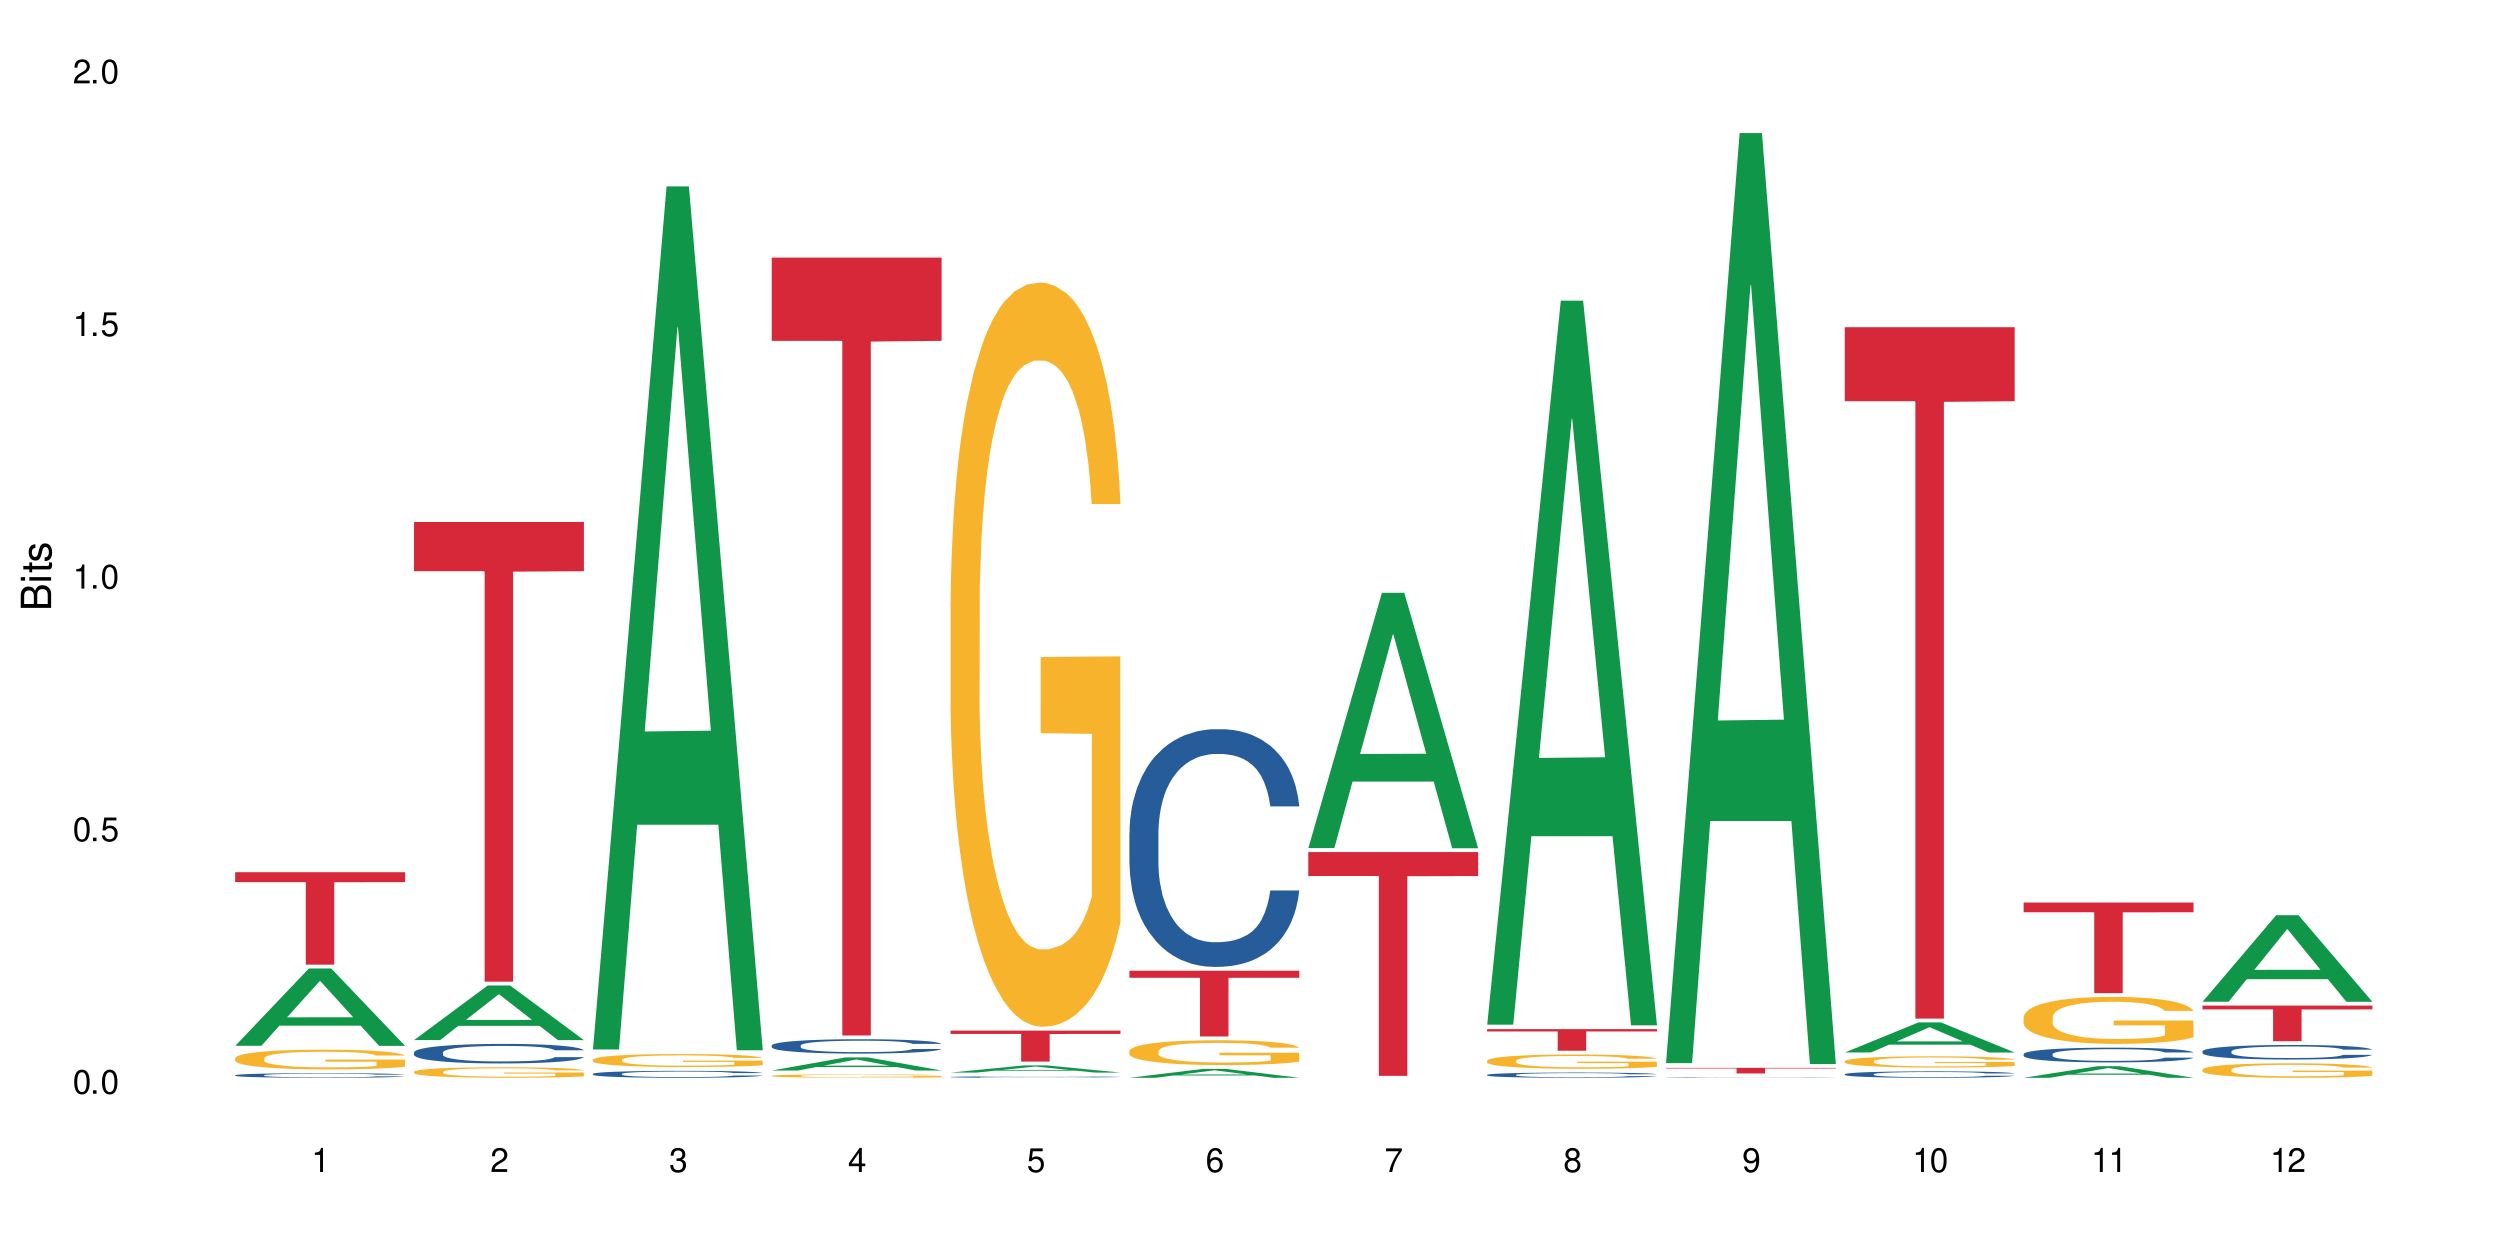
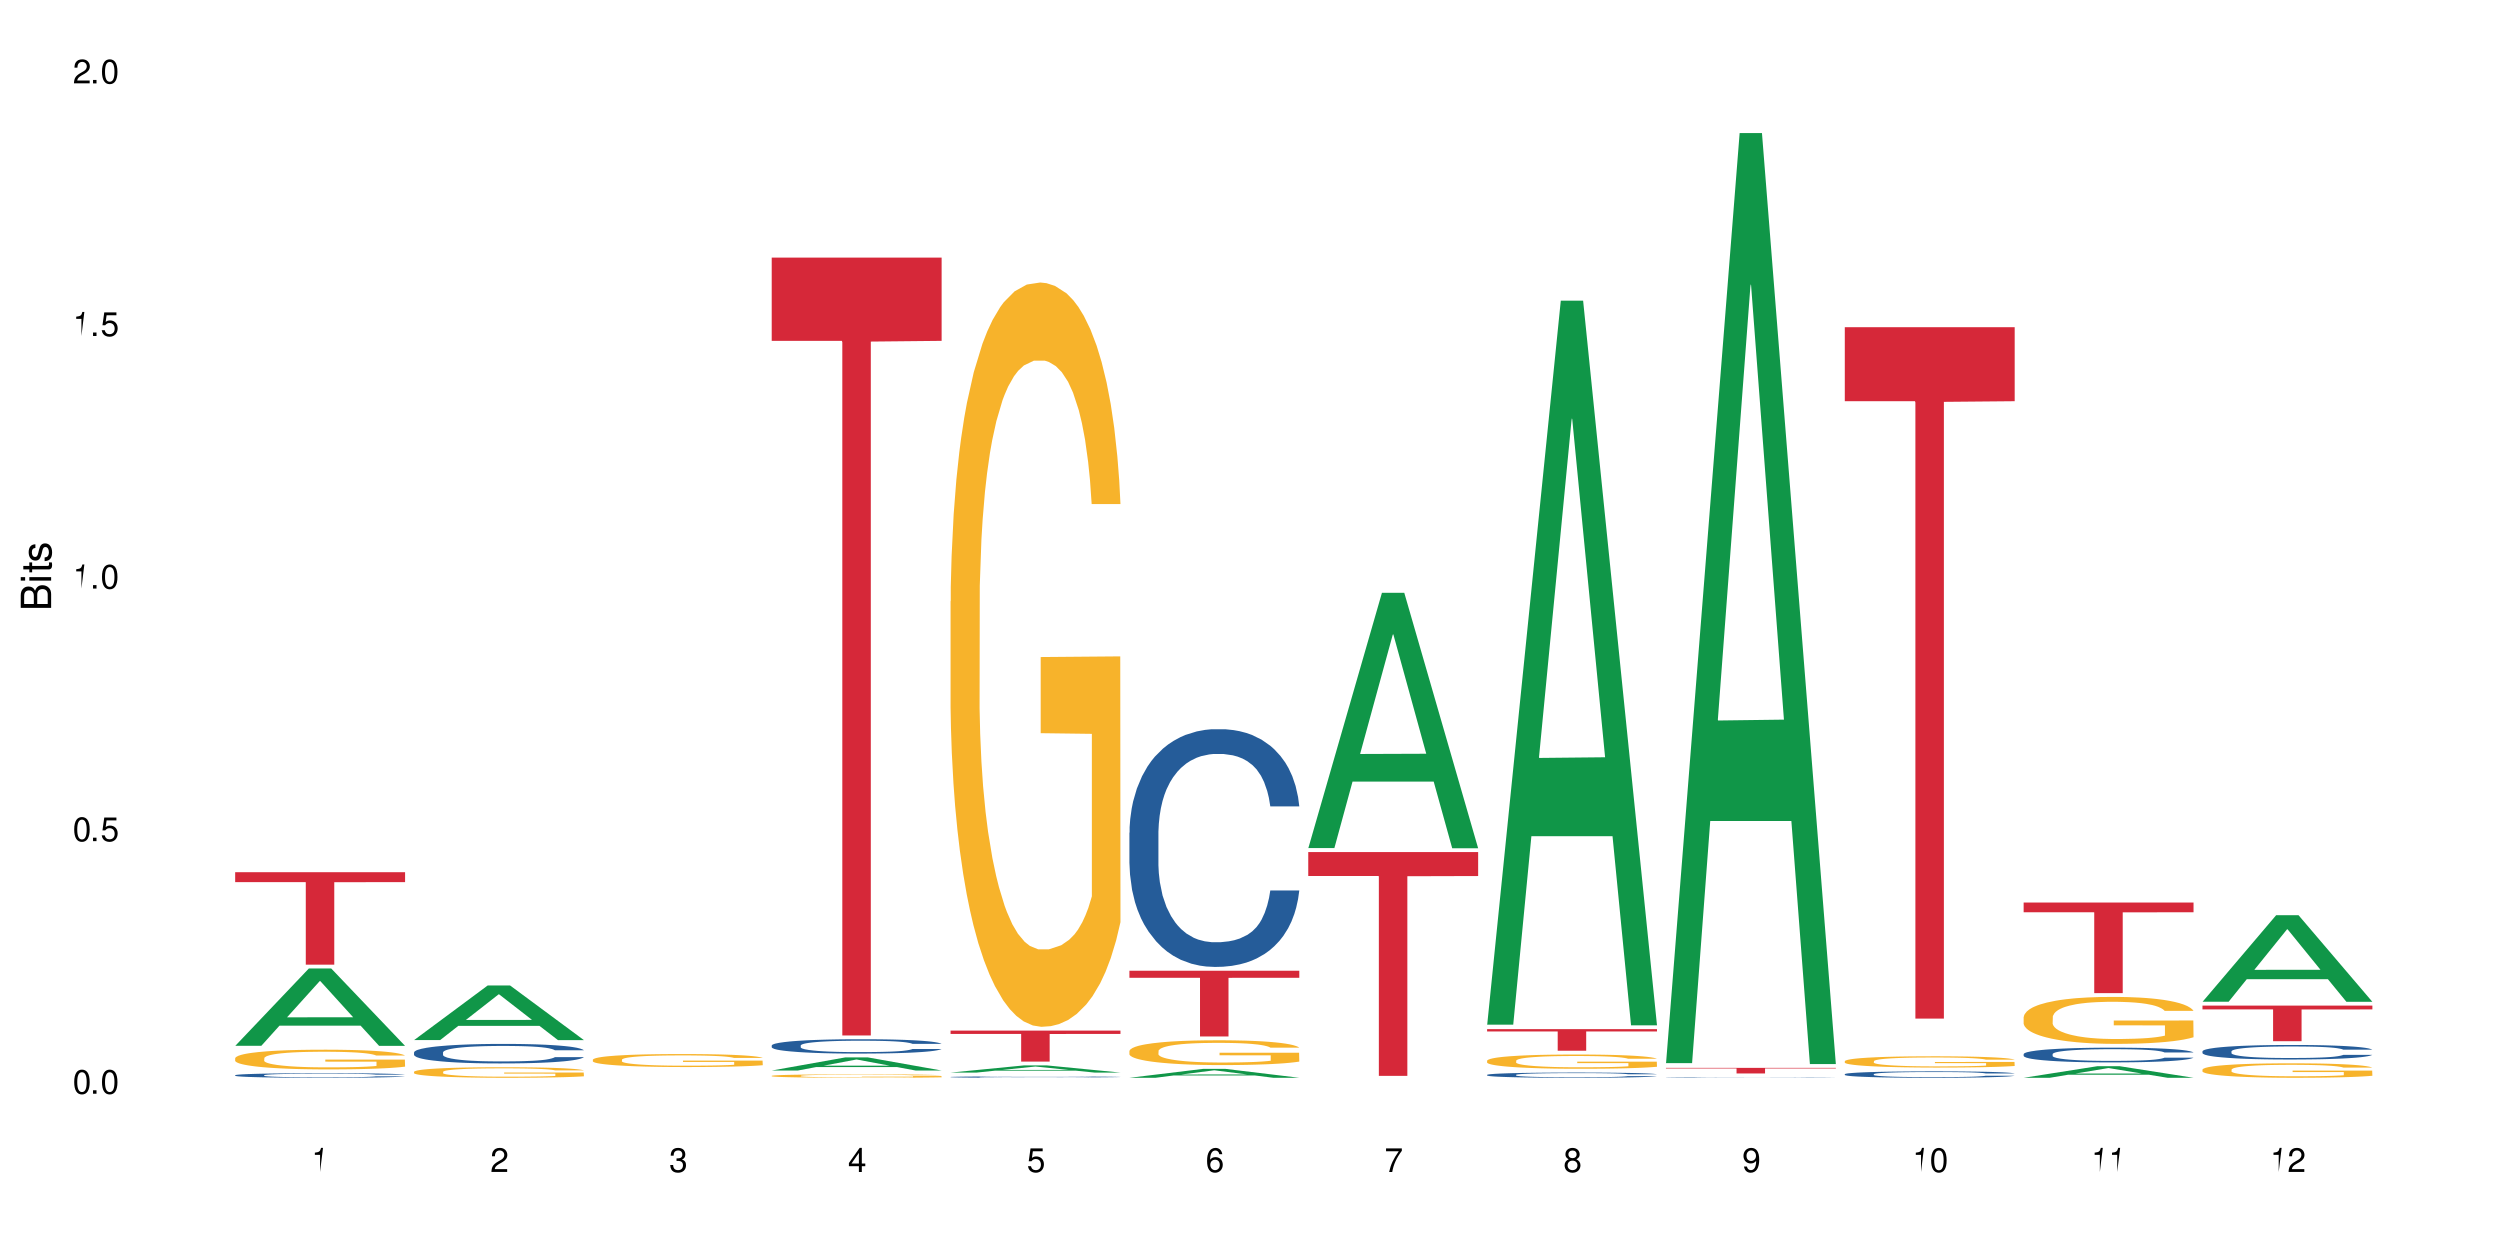
<svg xmlns="http://www.w3.org/2000/svg" xmlns:xlink="http://www.w3.org/1999/xlink" width="720" height="360" viewBox="0 0 720 360">
  <defs>
    <g>
      <g id="glyph-0-0">
</g>
      <g id="glyph-0-1">
        <path d="M 2.641 -6.938 C 2 -6.938 1.422 -6.656 1.078 -6.172 C 0.641 -5.562 0.406 -4.641 0.406 -3.359 C 0.406 -1.016 1.188 0.219 2.641 0.219 C 4.078 0.219 4.859 -1.016 4.859 -3.297 C 4.859 -4.641 4.656 -5.547 4.203 -6.172 C 3.844 -6.656 3.281 -6.938 2.641 -6.938 Z M 2.641 -6.188 C 3.547 -6.188 4 -5.25 4 -3.375 C 4 -1.406 3.562 -0.484 2.625 -0.484 C 1.734 -0.484 1.281 -1.438 1.281 -3.344 C 1.281 -5.25 1.734 -6.188 2.641 -6.188 Z M 2.641 -6.188 " />
      </g>
      <g id="glyph-0-2">
        <path d="M 1.828 -1 L 0.828 -1 L 0.828 0 L 1.828 0 Z M 1.828 -1 " />
      </g>
      <g id="glyph-0-3">
        <path d="M 4.562 -6.797 L 1.062 -6.797 L 0.547 -3.094 L 1.328 -3.094 C 1.719 -3.562 2.047 -3.734 2.578 -3.734 C 3.484 -3.734 4.062 -3.109 4.062 -2.094 C 4.062 -1.125 3.484 -0.531 2.578 -0.531 C 1.828 -0.531 1.375 -0.906 1.188 -1.672 L 0.328 -1.672 C 0.453 -1.109 0.547 -0.844 0.75 -0.594 C 1.125 -0.078 1.828 0.219 2.594 0.219 C 3.969 0.219 4.922 -0.781 4.922 -2.219 C 4.922 -3.562 4.031 -4.484 2.719 -4.484 C 2.25 -4.484 1.859 -4.359 1.469 -4.062 L 1.734 -5.969 L 4.562 -5.969 Z M 4.562 -6.797 " />
      </g>
      <g id="glyph-0-4">
-         <path d="M 2.484 -4.938 L 2.484 0 L 3.328 0 L 3.328 -6.938 L 2.766 -6.938 C 2.469 -5.875 2.281 -5.734 0.984 -5.562 L 0.984 -4.938 Z M 2.484 -4.938 " />
+         <path d="M 2.484 -4.938 L 2.484 0 L 3.328 -6.938 L 2.766 -6.938 C 2.469 -5.875 2.281 -5.734 0.984 -5.562 L 0.984 -4.938 Z M 2.484 -4.938 " />
      </g>
      <g id="glyph-0-5">
        <path d="M 4.859 -0.828 L 1.281 -0.828 C 1.359 -1.406 1.672 -1.781 2.5 -2.281 L 3.469 -2.828 C 4.406 -3.344 4.906 -4.062 4.906 -4.906 C 4.906 -5.484 4.672 -6.031 4.266 -6.406 C 3.859 -6.766 3.375 -6.938 2.719 -6.938 C 1.859 -6.938 1.219 -6.625 0.844 -6.031 C 0.609 -5.672 0.5 -5.234 0.484 -4.531 L 1.328 -4.531 C 1.359 -5.016 1.406 -5.281 1.531 -5.516 C 1.75 -5.938 2.188 -6.203 2.703 -6.203 C 3.469 -6.203 4.031 -5.641 4.031 -4.891 C 4.031 -4.344 3.719 -3.859 3.125 -3.516 L 2.234 -3 C 0.812 -2.172 0.406 -1.531 0.328 -0.016 L 4.859 -0.016 Z M 4.859 -0.828 " />
      </g>
      <g id="glyph-0-6">
        <path d="M 2.125 -3.188 L 2.578 -3.188 C 3.5 -3.188 3.984 -2.766 3.984 -1.922 C 3.984 -1.062 3.469 -0.531 2.594 -0.531 C 1.656 -0.531 1.203 -1 1.156 -2.016 L 0.312 -2.016 C 0.344 -1.453 0.438 -1.094 0.609 -0.781 C 0.953 -0.109 1.625 0.219 2.547 0.219 C 3.953 0.219 4.859 -0.625 4.859 -1.938 C 4.859 -2.828 4.516 -3.297 3.703 -3.594 C 4.344 -3.844 4.656 -4.328 4.656 -5.031 C 4.656 -6.219 3.875 -6.938 2.578 -6.938 C 1.203 -6.938 0.484 -6.172 0.453 -4.703 L 1.297 -4.703 C 1.312 -5.125 1.344 -5.359 1.453 -5.578 C 1.641 -5.969 2.062 -6.203 2.594 -6.203 C 3.344 -6.203 3.797 -5.75 3.797 -5 C 3.797 -4.516 3.609 -4.219 3.25 -4.047 C 3.016 -3.953 2.703 -3.922 2.125 -3.906 Z M 2.125 -3.188 " />
      </g>
      <g id="glyph-0-7">
        <path d="M 3.141 -1.672 L 3.141 0 L 3.984 0 L 3.984 -1.672 L 4.984 -1.672 L 4.984 -2.438 L 3.984 -2.438 L 3.984 -6.938 L 3.359 -6.938 L 0.266 -2.578 L 0.266 -1.672 Z M 3.141 -2.438 L 1 -2.438 L 3.141 -5.5 Z M 3.141 -2.438 " />
      </g>
      <g id="glyph-0-8">
        <path d="M 4.781 -5.125 C 4.609 -6.266 3.891 -6.938 2.844 -6.938 C 2.094 -6.938 1.422 -6.578 1.031 -5.953 C 0.594 -5.266 0.406 -4.422 0.406 -3.172 C 0.406 -2 0.578 -1.25 0.984 -0.641 C 1.359 -0.078 1.953 0.219 2.703 0.219 C 3.984 0.219 4.922 -0.75 4.922 -2.094 C 4.922 -3.375 4.062 -4.281 2.844 -4.281 C 2.172 -4.281 1.641 -4.031 1.281 -3.516 C 1.281 -5.234 1.828 -6.188 2.797 -6.188 C 3.391 -6.188 3.797 -5.797 3.938 -5.125 Z M 2.734 -3.531 C 3.547 -3.531 4.062 -2.953 4.062 -2.031 C 4.062 -1.156 3.484 -0.531 2.703 -0.531 C 1.922 -0.531 1.328 -1.188 1.328 -2.078 C 1.328 -2.938 1.906 -3.531 2.734 -3.531 Z M 2.734 -3.531 " />
      </g>
      <g id="glyph-0-9">
        <path d="M 4.984 -6.797 L 0.438 -6.797 L 0.438 -5.969 L 4.109 -5.969 C 2.5 -3.656 1.828 -2.234 1.328 0 L 2.219 0 C 2.594 -2.172 3.453 -4.047 4.984 -6.094 Z M 4.984 -6.797 " />
      </g>
      <g id="glyph-0-10">
        <path d="M 3.75 -3.656 C 4.469 -4.094 4.688 -4.438 4.688 -5.078 C 4.688 -6.172 3.844 -6.938 2.641 -6.938 C 1.438 -6.938 0.594 -6.172 0.594 -5.094 C 0.594 -4.438 0.812 -4.094 1.516 -3.656 C 0.734 -3.266 0.359 -2.703 0.359 -1.922 C 0.359 -0.656 1.281 0.219 2.641 0.219 C 3.984 0.219 4.922 -0.656 4.922 -1.922 C 4.922 -2.703 4.531 -3.266 3.75 -3.656 Z M 2.641 -6.188 C 3.359 -6.188 3.812 -5.75 3.812 -5.062 C 3.812 -4.406 3.344 -3.984 2.641 -3.984 C 1.922 -3.984 1.453 -4.406 1.453 -5.078 C 1.453 -5.75 1.922 -6.188 2.641 -6.188 Z M 2.641 -3.266 C 3.484 -3.266 4.062 -2.719 4.062 -1.906 C 4.062 -1.078 3.484 -0.531 2.625 -0.531 C 1.797 -0.531 1.219 -1.094 1.219 -1.906 C 1.219 -2.719 1.781 -3.266 2.641 -3.266 Z M 2.641 -3.266 " />
      </g>
      <g id="glyph-0-11">
        <path d="M 0.516 -1.578 C 0.672 -0.453 1.406 0.219 2.438 0.219 C 3.188 0.219 3.859 -0.141 4.266 -0.766 C 4.688 -1.453 4.891 -2.297 4.891 -3.547 C 4.891 -4.719 4.703 -5.453 4.312 -6.078 C 3.938 -6.641 3.344 -6.938 2.594 -6.938 C 1.297 -6.938 0.359 -5.969 0.359 -4.625 C 0.359 -3.344 1.234 -2.453 2.453 -2.453 C 3.094 -2.453 3.578 -2.672 4.016 -3.203 C 4 -1.484 3.469 -0.531 2.5 -0.531 C 1.906 -0.531 1.484 -0.906 1.359 -1.578 Z M 2.578 -6.203 C 3.375 -6.203 3.969 -5.531 3.969 -4.641 C 3.969 -3.797 3.391 -3.188 2.547 -3.188 C 1.734 -3.188 1.234 -3.766 1.234 -4.688 C 1.234 -5.562 1.797 -6.203 2.578 -6.203 Z M 2.578 -6.203 " />
      </g>
      <g id="glyph-1-0">
</g>
      <g id="glyph-1-1">
        <path d="M 0 -0.953 L 0 -4.891 C 0 -5.719 -0.234 -6.344 -0.734 -6.797 C -1.188 -7.234 -1.812 -7.469 -2.5 -7.469 C -3.547 -7.469 -4.188 -7 -4.625 -5.875 C -4.984 -6.688 -5.625 -7.094 -6.531 -7.094 C -7.172 -7.094 -7.734 -6.859 -8.141 -6.391 C -8.562 -5.922 -8.75 -5.344 -8.75 -4.5 L -8.75 -0.953 Z M -4.984 -2.062 L -7.766 -2.062 L -7.766 -4.219 C -7.766 -4.844 -7.688 -5.203 -7.453 -5.5 C -7.219 -5.812 -6.859 -5.969 -6.375 -5.969 C -5.891 -5.969 -5.531 -5.812 -5.297 -5.5 C -5.062 -5.203 -4.984 -4.844 -4.984 -4.219 Z M -0.984 -2.062 L -4 -2.062 L -4 -4.781 C -4 -5.766 -3.438 -6.359 -2.484 -6.359 C -1.547 -6.359 -0.984 -5.766 -0.984 -4.781 Z M -0.984 -2.062 " />
      </g>
      <g id="glyph-1-2">
        <path d="M -6.281 -1.797 L -6.281 -0.797 L 0 -0.797 L 0 -1.797 Z M -8.75 -1.797 L -8.75 -0.797 L -7.484 -0.797 L -7.484 -1.797 Z M -8.75 -1.797 " />
      </g>
      <g id="glyph-1-3">
        <path d="M -6.281 -3.047 L -6.281 -2.016 L -8.016 -2.016 L -8.016 -1.016 L -6.281 -1.016 L -6.281 -0.172 L -5.469 -0.172 L -5.469 -1.016 L -0.719 -1.016 C -0.078 -1.016 0.281 -1.453 0.281 -2.234 C 0.281 -2.5 0.25 -2.719 0.188 -3.047 L -0.641 -3.047 C -0.609 -2.906 -0.594 -2.766 -0.594 -2.562 C -0.594 -2.141 -0.719 -2.016 -1.156 -2.016 L -5.469 -2.016 L -5.469 -3.047 Z M -6.281 -3.047 " />
      </g>
      <g id="glyph-1-4">
        <path d="M -4.531 -5.25 C -5.766 -5.25 -6.469 -4.422 -6.469 -2.969 C -6.469 -1.516 -5.719 -0.562 -4.547 -0.562 C -3.562 -0.562 -3.094 -1.062 -2.734 -2.562 L -2.516 -3.484 C -2.344 -4.188 -2.094 -4.469 -1.641 -4.469 C -1.047 -4.469 -0.641 -3.875 -0.641 -3 C -0.641 -2.453 -0.797 -2 -1.062 -1.75 C -1.25 -1.594 -1.422 -1.531 -1.875 -1.469 L -1.875 -0.406 C -0.422 -0.453 0.281 -1.266 0.281 -2.922 C 0.281 -4.5 -0.5 -5.516 -1.719 -5.516 C -2.656 -5.516 -3.172 -4.984 -3.469 -3.734 L -3.703 -2.766 C -3.891 -1.953 -4.156 -1.609 -4.594 -1.609 C -5.188 -1.609 -5.547 -2.125 -5.547 -2.938 C -5.547 -3.75 -5.203 -4.172 -4.531 -4.203 Z M -4.531 -5.25 " />
      </g>
    </g>
  </defs>
  <rect x="-72" y="-36" width="864" height="432" fill="rgb(100%, 100%, 100%)" fill-opacity="1" />
  <path fill-rule="nonzero" fill="rgb(6.275%, 58.824%, 28.235%)" fill-opacity="1" d="M 67.73 301.199 L 67.785 301.176 L 88.957 278.914 L 95.387 278.914 L 116.664 301.219 L 109.188 301.219 L 103.855 295.395 L 80.488 295.395 L 75.258 301.199 L 67.73 301.199 L 82.734 292.988 L 101.711 292.969 L 92.25 282.559 L 92.145 282.535 L 92.039 282.602 L 82.684 292.969 L 82.734 292.988 Z M 67.73 301.199 " />
  <path fill-rule="nonzero" fill="rgb(14.51%, 36.078%, 60%)" fill-opacity="1" d="M 67.73 309.656 L 67.789 309.656 L 67.789 309.625 L 67.969 309.582 L 68.387 309.523 L 68.805 309.484 L 69.879 309.41 L 71.371 309.344 L 72.922 309.289 L 74.055 309.258 L 75.07 309.234 L 77.398 309.188 L 78.891 309.164 L 80.5 309.145 L 82.469 309.125 L 83.902 309.113 L 87.125 309.094 L 89.512 309.086 L 91.363 309.082 L 95.359 309.082 L 97.746 309.086 L 99.477 309.094 L 101.387 309.102 L 102.996 309.113 L 105.801 309.141 L 108.309 309.172 L 109.441 309.191 L 111.234 309.23 L 112.605 309.266 L 113.559 309.297 L 114.633 309.344 L 115.59 309.398 L 116.305 309.457 L 116.664 309.512 L 108.309 309.512 L 107.891 309.461 L 107.414 309.426 L 106.52 309.375 L 105.625 309.34 L 104.371 309.305 L 103.238 309.281 L 101.684 309.258 L 100.312 309.246 L 98.879 309.234 L 97.508 309.227 L 94.883 309.219 L 91.84 309.219 L 90.707 309.223 L 88.379 309.23 L 87.125 309.238 L 85.336 309.258 L 84.082 309.273 L 82.59 309.297 L 81.574 309.316 L 80.32 309.348 L 79.426 309.375 L 78.414 309.418 L 77.816 309.445 L 77.277 309.48 L 76.801 309.52 L 76.441 309.562 L 76.203 309.605 L 76.086 309.652 L 76.086 309.84 L 76.203 309.883 L 76.504 309.934 L 77.277 310.008 L 78.414 310.07 L 79.727 310.121 L 80.977 310.156 L 81.695 310.176 L 82.648 310.191 L 84.141 310.219 L 86.289 310.242 L 87.543 310.25 L 89.453 310.262 L 91.422 310.266 L 94.047 310.266 L 96.375 310.262 L 97.926 310.254 L 99.535 310.246 L 101.746 310.227 L 103.117 310.207 L 104.312 310.184 L 105.207 310.16 L 105.801 310.141 L 106.699 310.102 L 107.414 310.062 L 107.949 310.02 L 108.309 309.977 L 116.664 309.977 L 116.305 310.027 L 115.77 310.074 L 115.23 310.109 L 114.395 310.152 L 113.441 310.188 L 112.066 310.23 L 110.934 310.258 L 109.441 310.289 L 108.07 310.312 L 106.578 310.332 L 104.371 310.355 L 102.938 310.367 L 101.387 310.379 L 99.535 310.391 L 97.211 310.398 L 94.703 310.402 L 89.871 310.402 L 88.02 310.395 L 85.574 310.387 L 82.531 310.363 L 80.32 310.34 L 78.59 310.316 L 77.102 310.293 L 75.43 310.262 L 73.281 310.207 L 71.969 310.168 L 71.074 310.133 L 70.059 310.086 L 69.344 310.043 L 68.508 309.977 L 67.91 309.891 L 67.73 309.824 Z M 67.73 309.656 " />
  <path fill-rule="nonzero" fill="rgb(96.863%, 70.196%, 16.863%)" fill-opacity="1" d="M 67.73 304.742 L 67.789 304.738 L 67.789 304.633 L 68.031 304.402 L 68.625 304.078 L 69.402 303.816 L 70.238 303.609 L 70.773 303.5 L 71.668 303.344 L 72.445 303.23 L 74.414 302.996 L 76.922 302.777 L 78.293 302.684 L 79.844 302.598 L 82.051 302.5 L 83.066 302.461 L 86.172 302.379 L 89.691 302.328 L 93.57 302.312 L 95.359 302.316 L 97.805 302.336 L 101.148 302.395 L 103.059 302.445 L 104.551 302.5 L 106.102 302.566 L 108.012 302.668 L 109.801 302.793 L 111.234 302.918 L 112.664 303.074 L 113.859 303.238 L 114.871 303.422 L 115.77 303.641 L 116.305 303.82 L 116.664 304 L 108.367 304 L 107.891 303.82 L 107.355 303.68 L 106.461 303.508 L 105.562 303.383 L 104.668 303.285 L 102.996 303.152 L 101.566 303.07 L 99.777 302.996 L 98.047 302.949 L 96.074 302.918 L 94.883 302.906 L 91.719 302.906 L 88.855 302.945 L 87.184 302.984 L 85.992 303.027 L 84.32 303.105 L 83.305 303.168 L 82.707 303.207 L 80.918 303.367 L 79.727 303.516 L 79.07 303.613 L 78.234 303.77 L 77.637 303.91 L 76.98 304.117 L 76.621 304.27 L 76.145 304.625 L 76.086 305.559 L 76.266 305.754 L 76.621 305.965 L 77.102 306.152 L 77.816 306.352 L 78.531 306.5 L 79.785 306.703 L 80.859 306.836 L 81.695 306.926 L 83.305 307.066 L 83.961 307.113 L 85.512 307.207 L 87.125 307.277 L 89.094 307.34 L 90.586 307.371 L 92.973 307.398 L 96.016 307.398 L 99.598 307.367 L 101.863 307.324 L 103.414 307.285 L 104.43 307.246 L 105.684 307.191 L 106.578 307.137 L 107.414 307.082 L 108.43 306.992 L 108.43 305.754 L 93.688 305.75 L 93.688 305.168 L 116.602 305.164 L 116.664 307.191 L 115.41 307.332 L 113.859 307.465 L 112.367 307.57 L 110.816 307.656 L 108.605 307.754 L 106.816 307.816 L 104.07 307.891 L 101.566 307.938 L 98.941 307.969 L 96.613 307.984 L 93.867 307.988 L 91.422 307.977 L 88.797 307.945 L 86.707 307.906 L 84.797 307.855 L 82.887 307.785 L 80.5 307.676 L 78.949 307.59 L 77.34 307.48 L 75.727 307.352 L 74.297 307.211 L 73.34 307.102 L 72.387 306.977 L 71.371 306.82 L 70.418 306.645 L 69.699 306.484 L 69.043 306.305 L 68.566 306.133 L 68.09 305.898 L 67.852 305.711 L 67.73 305.551 Z M 67.73 304.742 " />
  <path fill-rule="nonzero" fill="rgb(83.922%, 15.686%, 22.353%)" fill-opacity="1" d="M 67.73 251.199 L 116.664 251.199 L 116.664 254.051 L 96.27 254.074 L 96.27 277.82 L 88.066 277.82 L 88.066 254.102 L 87.945 254.051 L 67.73 254.051 Z M 67.73 251.199 " />
  <path fill-rule="nonzero" fill="rgb(6.275%, 58.824%, 28.235%)" fill-opacity="1" d="M 119.238 299.543 L 119.289 299.527 L 140.465 283.809 L 146.895 283.809 L 168.172 299.555 L 160.695 299.555 L 155.363 295.445 L 131.996 295.445 L 126.766 299.543 L 119.238 299.543 L 134.242 293.746 L 153.219 293.73 L 143.758 286.383 L 143.652 286.367 L 143.547 286.414 L 134.191 293.73 L 134.242 293.746 Z M 119.238 299.543 " />
  <path fill-rule="nonzero" fill="rgb(14.51%, 36.078%, 60%)" fill-opacity="1" d="M 119.238 303.094 L 119.297 303.09 L 119.297 302.969 L 119.477 302.773 L 119.895 302.523 L 120.312 302.355 L 121.387 302.051 L 122.879 301.758 L 124.43 301.531 L 125.562 301.398 L 126.578 301.297 L 128.906 301.105 L 130.398 301.008 L 132.008 300.922 L 133.977 300.836 L 135.41 300.781 L 138.633 300.699 L 141.02 300.664 L 142.871 300.648 L 146.867 300.648 L 149.254 300.668 L 150.984 300.695 L 152.895 300.738 L 154.504 300.781 L 157.309 300.895 L 159.816 301.039 L 160.949 301.121 L 162.742 301.281 L 164.113 301.434 L 165.066 301.57 L 166.141 301.758 L 167.098 301.992 L 167.812 302.254 L 168.172 302.473 L 159.816 302.473 L 159.398 302.27 L 158.922 302.109 L 158.027 301.898 L 157.133 301.75 L 155.879 301.602 L 154.746 301.504 L 153.191 301.406 L 151.82 301.344 L 150.387 301.297 L 149.016 301.266 L 146.391 301.234 L 143.348 301.234 L 142.211 301.246 L 139.887 301.285 L 138.633 301.324 L 136.844 301.395 L 135.59 301.461 L 134.098 301.562 L 133.082 301.652 L 131.828 301.785 L 130.934 301.902 L 129.922 302.074 L 129.324 302.199 L 128.785 302.344 L 128.309 302.516 L 127.949 302.695 L 127.711 302.883 L 127.594 303.07 L 127.594 303.867 L 127.711 304.051 L 128.012 304.266 L 128.785 304.582 L 129.922 304.852 L 131.234 305.07 L 132.484 305.223 L 133.203 305.293 L 134.156 305.379 L 135.648 305.48 L 137.797 305.582 L 139.051 305.625 L 140.961 305.664 L 142.93 305.684 L 145.555 305.684 L 147.883 305.664 L 149.434 305.641 L 151.043 305.598 L 153.254 305.512 L 154.625 305.43 L 155.816 305.332 L 156.715 305.234 L 157.309 305.152 L 158.207 304.992 L 158.922 304.816 L 159.457 304.637 L 159.816 304.461 L 168.172 304.461 L 167.812 304.668 L 167.277 304.867 L 166.738 305.016 L 165.902 305.199 L 164.949 305.355 L 163.574 305.535 L 162.441 305.656 L 160.949 305.781 L 159.578 305.879 L 158.086 305.969 L 155.879 306.07 L 154.445 306.121 L 152.895 306.168 L 151.043 306.211 L 148.719 306.246 L 146.211 306.266 L 143.883 306.27 L 141.379 306.262 L 139.527 306.242 L 137.082 306.195 L 134.039 306.102 L 131.828 306.004 L 130.098 305.906 L 128.605 305.805 L 126.938 305.664 L 124.789 305.438 L 123.477 305.266 L 122.582 305.121 L 121.566 304.918 L 120.852 304.738 L 120.016 304.453 L 119.418 304.086 L 119.238 303.805 Z M 119.238 303.094 " />
  <path fill-rule="nonzero" fill="rgb(96.863%, 70.196%, 16.863%)" fill-opacity="1" d="M 119.238 308.664 L 119.297 308.664 L 119.297 308.609 L 119.535 308.484 L 120.133 308.312 L 120.91 308.168 L 121.746 308.059 L 122.281 308 L 123.176 307.918 L 123.953 307.855 L 125.922 307.73 L 128.43 307.613 L 129.801 307.562 L 131.352 307.516 L 133.559 307.465 L 134.574 307.445 L 137.676 307.398 L 141.199 307.371 L 145.078 307.363 L 146.867 307.367 L 149.312 307.379 L 152.656 307.41 L 154.566 307.438 L 156.059 307.465 L 157.609 307.5 L 159.52 307.555 L 161.309 307.621 L 162.742 307.688 L 164.172 307.773 L 165.367 307.859 L 166.379 307.957 L 167.277 308.074 L 167.812 308.172 L 168.172 308.27 L 159.875 308.27 L 159.398 308.172 L 158.863 308.098 L 157.965 308.004 L 157.07 307.938 L 156.176 307.887 L 154.504 307.812 L 153.074 307.77 L 151.281 307.73 L 149.551 307.707 L 147.582 307.688 L 146.391 307.684 L 143.227 307.684 L 140.363 307.703 L 138.691 307.727 L 137.5 307.746 L 135.828 307.789 L 134.812 307.82 L 134.215 307.844 L 132.426 307.93 L 131.234 308.008 L 130.578 308.062 L 129.742 308.145 L 129.145 308.219 L 128.488 308.328 L 128.129 308.414 L 127.652 308.602 L 127.594 309.102 L 127.773 309.207 L 128.129 309.32 L 128.605 309.422 L 129.324 309.527 L 130.039 309.605 L 131.293 309.715 L 132.367 309.789 L 133.203 309.836 L 134.812 309.91 L 135.469 309.934 L 137.02 309.984 L 138.633 310.023 L 140.602 310.059 L 142.094 310.074 L 144.48 310.086 L 147.523 310.086 L 151.105 310.07 L 153.371 310.047 L 154.922 310.027 L 155.938 310.008 L 157.191 309.977 L 158.086 309.949 L 158.922 309.918 L 159.938 309.871 L 159.938 309.207 L 145.195 309.203 L 145.195 308.895 L 168.109 308.891 L 168.172 309.977 L 166.918 310.051 L 165.367 310.125 L 163.875 310.18 L 162.324 310.227 L 160.113 310.277 L 158.324 310.312 L 155.578 310.352 L 153.074 310.375 L 150.449 310.391 L 148.121 310.402 L 145.375 310.402 L 142.93 310.398 L 140.305 310.383 L 138.215 310.359 L 136.305 310.332 L 134.395 310.297 L 132.008 310.238 L 130.457 310.191 L 128.848 310.133 L 127.234 310.062 L 125.801 309.988 L 124.848 309.93 L 123.895 309.863 L 122.879 309.777 L 121.926 309.684 L 121.207 309.598 L 120.551 309.5 L 120.074 309.41 L 119.598 309.285 L 119.359 309.184 L 119.238 309.098 Z M 119.238 308.664 " />
-   <path fill-rule="nonzero" fill="rgb(83.922%, 15.686%, 22.353%)" fill-opacity="1" d="M 119.238 150.336 L 168.172 150.336 L 168.172 164.508 L 147.777 164.633 L 147.777 282.719 L 139.574 282.719 L 139.574 164.758 L 139.453 164.508 L 119.238 164.508 Z M 119.238 150.336 " />
-   <path fill-rule="nonzero" fill="rgb(6.275%, 58.824%, 28.235%)" fill-opacity="1" d="M 170.746 302.238 L 170.797 302.008 L 191.973 53.676 L 198.402 53.676 L 219.68 302.473 L 212.203 302.473 L 206.871 237.527 L 183.504 237.527 L 178.273 302.238 L 170.746 302.238 L 185.75 210.664 L 204.727 210.43 L 195.266 94.324 L 195.16 94.09 L 195.055 94.793 L 185.699 210.43 L 185.75 210.664 Z M 170.746 302.238 " />
-   <path fill-rule="nonzero" fill="rgb(14.51%, 36.078%, 60%)" fill-opacity="1" d="M 170.746 309.273 L 170.805 309.27 L 170.805 309.227 L 170.984 309.156 L 171.402 309.07 L 171.82 309.008 L 172.895 308.902 L 174.387 308.797 L 175.938 308.715 L 177.07 308.668 L 178.086 308.633 L 180.414 308.566 L 181.906 308.531 L 183.516 308.5 L 185.484 308.469 L 186.918 308.449 L 190.141 308.422 L 192.527 308.406 L 194.375 308.402 L 198.375 308.402 L 200.762 308.41 L 202.492 308.418 L 204.402 308.434 L 206.012 308.449 L 208.816 308.488 L 211.324 308.539 L 212.457 308.57 L 214.25 308.625 L 215.621 308.684 L 216.574 308.73 L 217.648 308.797 L 218.605 308.879 L 219.32 308.973 L 219.68 309.051 L 211.324 309.051 L 210.906 308.977 L 210.43 308.922 L 209.535 308.848 L 208.641 308.793 L 207.387 308.742 L 206.25 308.707 L 204.699 308.672 L 203.328 308.648 L 201.895 308.633 L 200.523 308.621 L 197.898 308.609 L 194.855 308.609 L 193.719 308.613 L 191.395 308.629 L 190.141 308.641 L 188.352 308.668 L 187.098 308.691 L 185.605 308.727 L 184.59 308.758 L 183.336 308.805 L 182.441 308.848 L 181.426 308.91 L 180.832 308.953 L 180.293 309.004 L 179.816 309.066 L 179.457 309.129 L 179.219 309.199 L 179.102 309.262 L 179.102 309.547 L 179.219 309.613 L 179.52 309.691 L 180.293 309.801 L 181.426 309.898 L 182.742 309.977 L 183.992 310.031 L 184.711 310.055 L 185.664 310.086 L 187.156 310.121 L 189.305 310.16 L 190.559 310.172 L 192.469 310.188 L 194.438 310.195 L 197.062 310.195 L 199.391 310.188 L 200.941 310.18 L 202.551 310.164 L 204.762 310.133 L 206.133 310.105 L 207.324 310.07 L 208.223 310.035 L 208.816 310.004 L 209.711 309.949 L 210.43 309.887 L 210.965 309.82 L 211.324 309.758 L 219.68 309.758 L 219.32 309.832 L 218.785 309.902 L 218.246 309.957 L 217.41 310.02 L 216.457 310.078 L 215.082 310.141 L 213.949 310.184 L 212.457 310.23 L 211.086 310.266 L 209.594 310.297 L 207.387 310.332 L 205.953 310.352 L 204.402 310.367 L 202.551 310.383 L 200.227 310.395 L 197.719 310.402 L 195.391 310.402 L 192.887 310.398 L 191.035 310.395 L 188.59 310.375 L 185.547 310.344 L 183.336 310.309 L 181.605 310.273 L 180.113 310.238 L 178.445 310.188 L 176.297 310.105 L 174.984 310.047 L 174.086 309.992 L 173.074 309.922 L 172.355 309.859 L 171.523 309.754 L 170.926 309.625 L 170.746 309.523 Z M 170.746 309.273 " />
  <path fill-rule="nonzero" fill="rgb(96.863%, 70.196%, 16.863%)" fill-opacity="1" d="M 170.746 305.168 L 170.805 305.164 L 170.805 305.098 L 171.043 304.945 L 171.641 304.73 L 172.418 304.559 L 173.254 304.422 L 173.789 304.348 L 174.684 304.246 L 175.461 304.172 L 177.43 304.016 L 179.938 303.875 L 181.309 303.812 L 182.859 303.754 L 185.066 303.688 L 186.082 303.664 L 189.184 303.609 L 192.707 303.578 L 196.586 303.566 L 198.375 303.57 L 200.82 303.582 L 204.164 303.621 L 206.074 303.656 L 207.566 303.688 L 209.117 303.734 L 211.027 303.801 L 212.816 303.883 L 214.25 303.965 L 215.68 304.07 L 216.875 304.18 L 217.887 304.297 L 218.785 304.441 L 219.32 304.562 L 219.68 304.68 L 211.383 304.68 L 210.906 304.562 L 210.371 304.469 L 209.473 304.355 L 208.578 304.273 L 207.684 304.207 L 206.012 304.121 L 204.582 304.066 L 202.789 304.016 L 201.059 303.988 L 199.09 303.965 L 197.898 303.961 L 194.734 303.961 L 191.871 303.984 L 190.199 304.012 L 189.008 304.039 L 187.336 304.09 L 186.32 304.129 L 185.723 304.156 L 183.934 304.262 L 182.742 304.359 L 182.086 304.426 L 181.25 304.527 L 180.652 304.617 L 179.996 304.754 L 179.637 304.859 L 179.16 305.09 L 179.102 305.707 L 179.281 305.836 L 179.637 305.977 L 180.113 306.098 L 180.832 306.23 L 181.547 306.328 L 182.801 306.461 L 183.875 306.551 L 184.711 306.609 L 186.32 306.699 L 186.977 306.73 L 188.527 306.793 L 190.141 306.84 L 192.109 306.883 L 193.602 306.902 L 195.988 306.918 L 199.031 306.918 L 202.613 306.898 L 204.879 306.871 L 206.43 306.844 L 207.445 306.82 L 208.699 306.781 L 209.594 306.75 L 210.43 306.711 L 211.445 306.652 L 211.445 305.836 L 196.703 305.832 L 196.703 305.449 L 219.617 305.445 L 219.68 306.781 L 218.426 306.875 L 216.875 306.965 L 215.383 307.031 L 213.832 307.09 L 211.621 307.156 L 209.832 307.195 L 207.086 307.242 L 204.582 307.273 L 201.957 307.297 L 199.629 307.305 L 196.883 307.309 L 194.438 307.301 L 191.812 307.281 L 189.723 307.254 L 187.812 307.219 L 185.902 307.176 L 183.516 307.105 L 181.965 307.047 L 180.355 306.973 L 178.742 306.887 L 177.309 306.797 L 176.355 306.723 L 175.402 306.641 L 174.387 306.539 L 173.43 306.422 L 172.715 306.316 L 172.059 306.199 L 171.582 306.086 L 171.105 305.93 L 170.867 305.809 L 170.746 305.703 Z M 170.746 305.168 " />
  <path fill-rule="nonzero" fill="rgb(6.275%, 58.824%, 28.235%)" fill-opacity="1" d="M 222.254 308.309 L 222.305 308.305 L 243.48 304.527 L 249.91 304.527 L 271.188 308.312 L 263.711 308.312 L 258.379 307.324 L 235.008 307.324 L 229.781 308.309 L 222.254 308.309 L 237.258 306.914 L 256.234 306.914 L 246.773 305.145 L 246.668 305.141 L 246.562 305.152 L 237.207 306.914 L 237.258 306.914 Z M 222.254 308.309 " />
  <path fill-rule="nonzero" fill="rgb(14.51%, 36.078%, 60%)" fill-opacity="1" d="M 222.254 301.098 L 222.312 301.094 L 222.312 301.004 L 222.492 300.859 L 222.91 300.68 L 223.328 300.555 L 224.402 300.332 L 225.895 300.117 L 227.445 299.949 L 228.578 299.852 L 229.594 299.777 L 231.922 299.637 L 233.414 299.562 L 235.023 299.5 L 236.992 299.438 L 238.426 299.398 L 241.648 299.336 L 244.035 299.312 L 245.883 299.301 L 249.883 299.301 L 252.27 299.316 L 254 299.332 L 255.91 299.363 L 257.52 299.398 L 260.324 299.48 L 262.832 299.586 L 263.965 299.648 L 265.754 299.766 L 267.129 299.879 L 268.082 299.977 L 269.156 300.117 L 270.113 300.285 L 270.828 300.48 L 271.188 300.641 L 262.832 300.641 L 262.414 300.488 L 261.938 300.371 L 261.043 300.219 L 260.145 300.109 L 258.895 300 L 257.758 299.926 L 256.207 299.855 L 254.836 299.809 L 253.402 299.777 L 252.031 299.754 L 249.406 299.73 L 246.363 299.73 L 245.227 299.738 L 242.902 299.77 L 241.648 299.793 L 239.855 299.848 L 238.605 299.898 L 237.113 299.973 L 236.098 300.035 L 234.844 300.137 L 233.949 300.223 L 232.934 300.348 L 232.34 300.441 L 231.801 300.547 L 231.324 300.672 L 230.965 300.805 L 230.727 300.945 L 230.609 301.078 L 230.609 301.664 L 230.727 301.801 L 231.027 301.961 L 231.801 302.191 L 232.934 302.391 L 234.25 302.551 L 235.5 302.664 L 236.219 302.715 L 237.172 302.777 L 238.664 302.852 L 240.812 302.926 L 242.066 302.957 L 243.977 302.988 L 245.945 303.004 L 248.57 303.004 L 250.898 302.988 L 252.449 302.969 L 254.059 302.938 L 256.266 302.875 L 257.641 302.812 L 258.832 302.742 L 259.73 302.672 L 260.324 302.609 L 261.219 302.492 L 261.938 302.363 L 262.473 302.23 L 262.832 302.105 L 271.188 302.105 L 270.828 302.254 L 270.289 302.402 L 269.754 302.512 L 268.918 302.645 L 267.965 302.762 L 266.59 302.895 L 265.457 302.98 L 263.965 303.074 L 262.594 303.148 L 261.102 303.211 L 258.895 303.285 L 257.461 303.324 L 255.91 303.359 L 254.059 303.391 L 251.73 303.414 L 249.227 303.43 L 246.898 303.434 L 244.391 303.426 L 242.543 303.41 L 240.098 303.379 L 237.051 303.309 L 234.844 303.238 L 233.113 303.164 L 231.621 303.09 L 229.953 302.988 L 227.805 302.82 L 226.492 302.691 L 225.594 302.586 L 224.582 302.441 L 223.863 302.309 L 223.031 302.098 L 222.434 301.828 L 222.254 301.621 Z M 222.254 301.098 " />
  <path fill-rule="nonzero" fill="rgb(96.863%, 70.196%, 16.863%)" fill-opacity="1" d="M 222.254 309.832 L 222.312 309.832 L 222.312 309.812 L 222.551 309.773 L 223.148 309.715 L 223.926 309.668 L 224.762 309.633 L 225.297 309.613 L 226.191 309.586 L 226.969 309.566 L 228.938 309.527 L 231.445 309.488 L 232.816 309.473 L 234.367 309.457 L 236.574 309.438 L 237.59 309.434 L 240.691 309.418 L 244.215 309.406 L 249.883 309.406 L 252.328 309.41 L 255.672 309.422 L 257.582 309.43 L 259.07 309.438 L 260.625 309.449 L 262.535 309.469 L 264.324 309.488 L 265.754 309.512 L 267.188 309.539 L 268.383 309.57 L 269.395 309.602 L 270.289 309.641 L 270.828 309.672 L 271.188 309.703 L 262.891 309.703 L 262.414 309.672 L 261.875 309.645 L 260.98 309.617 L 260.086 309.594 L 259.191 309.578 L 257.52 309.555 L 256.09 309.539 L 254.297 309.527 L 252.566 309.516 L 250.598 309.512 L 246.242 309.512 L 243.379 309.516 L 241.707 309.523 L 240.516 309.531 L 238.844 309.547 L 237.828 309.555 L 237.23 309.562 L 235.441 309.59 L 234.25 309.617 L 233.59 309.633 L 232.758 309.66 L 232.16 309.688 L 231.504 309.723 L 231.145 309.75 L 230.668 309.812 L 230.609 309.977 L 230.785 310.012 L 231.145 310.047 L 231.621 310.082 L 232.34 310.117 L 233.055 310.141 L 234.309 310.176 L 235.383 310.203 L 236.219 310.215 L 237.828 310.242 L 238.484 310.25 L 240.035 310.266 L 241.648 310.277 L 243.617 310.289 L 245.109 310.297 L 247.496 310.301 L 250.539 310.301 L 254.121 310.293 L 256.387 310.285 L 257.938 310.281 L 258.953 310.273 L 260.207 310.262 L 261.102 310.254 L 261.938 310.242 L 262.949 310.23 L 262.949 310.012 L 248.211 310.012 L 248.211 309.906 L 271.125 309.906 L 271.188 310.262 L 269.934 310.289 L 268.383 310.312 L 266.891 310.328 L 265.34 310.344 L 263.129 310.363 L 261.34 310.375 L 258.594 310.387 L 256.09 310.395 L 253.465 310.398 L 251.137 310.402 L 245.945 310.402 L 243.32 310.395 L 241.23 310.391 L 237.41 310.367 L 235.023 310.348 L 233.473 310.332 L 231.859 310.312 L 230.25 310.293 L 228.816 310.266 L 226.91 310.227 L 225.895 310.199 L 224.938 310.168 L 224.223 310.141 L 223.566 310.105 L 223.09 310.078 L 222.613 310.035 L 222.375 310.004 L 222.254 309.977 Z M 222.254 309.832 " />
  <path fill-rule="nonzero" fill="rgb(83.922%, 15.686%, 22.353%)" fill-opacity="1" d="M 222.254 74.184 L 271.188 74.184 L 271.188 98.164 L 250.793 98.375 L 250.793 298.207 L 242.586 298.207 L 242.586 98.582 L 242.469 98.164 L 222.254 98.164 Z M 222.254 74.184 " />
  <path fill-rule="nonzero" fill="rgb(6.275%, 58.824%, 28.235%)" fill-opacity="1" d="M 273.762 308.902 L 273.812 308.898 L 294.984 306.828 L 301.418 306.828 L 322.695 308.902 L 315.219 308.902 L 309.887 308.359 L 286.516 308.359 L 281.289 308.902 L 273.762 308.902 L 288.766 308.137 L 307.742 308.137 L 298.281 307.168 L 298.176 307.164 L 298.07 307.172 L 288.711 308.137 L 288.766 308.137 Z M 273.762 308.902 " />
  <path fill-rule="nonzero" fill="rgb(14.51%, 36.078%, 60%)" fill-opacity="1" d="M 273.762 310.172 L 273.82 310.172 L 273.82 310.164 L 274 310.148 L 274.418 310.133 L 274.836 310.121 L 275.91 310.098 L 277.402 310.074 L 278.953 310.059 L 280.086 310.051 L 281.102 310.043 L 283.43 310.027 L 284.922 310.023 L 286.531 310.016 L 288.5 310.008 L 289.934 310.004 L 293.156 310 L 295.543 309.996 L 303.777 309.996 L 305.508 310 L 307.418 310 L 309.027 310.004 L 311.832 310.012 L 314.34 310.023 L 315.473 310.031 L 317.262 310.043 L 318.637 310.051 L 319.59 310.062 L 320.664 310.074 L 321.621 310.094 L 322.336 310.113 L 322.695 310.129 L 314.34 310.129 L 313.922 310.113 L 313.445 310.102 L 312.551 310.086 L 311.652 310.074 L 310.402 310.066 L 309.266 310.059 L 307.715 310.051 L 306.344 310.047 L 304.91 310.043 L 303.539 310.039 L 296.734 310.039 L 294.41 310.043 L 293.156 310.043 L 291.363 310.051 L 290.113 310.055 L 288.621 310.062 L 287.605 310.066 L 286.352 310.078 L 285.457 310.086 L 284.441 310.098 L 283.848 310.109 L 283.309 310.117 L 282.832 310.133 L 282.473 310.145 L 282.234 310.156 L 282.117 310.172 L 282.117 310.23 L 282.234 310.242 L 282.535 310.258 L 283.309 310.281 L 284.441 310.301 L 285.754 310.316 L 287.008 310.328 L 287.727 310.332 L 288.68 310.34 L 290.172 310.348 L 292.32 310.355 L 293.574 310.355 L 295.484 310.359 L 303.957 310.359 L 305.566 310.355 L 307.773 310.348 L 309.148 310.344 L 310.34 310.336 L 311.234 310.328 L 311.832 310.324 L 312.727 310.312 L 313.445 310.297 L 313.98 310.285 L 314.34 310.273 L 322.695 310.273 L 322.336 310.289 L 321.797 310.301 L 321.262 310.312 L 320.426 310.324 L 319.473 310.336 L 318.098 310.352 L 316.965 310.359 L 315.473 310.367 L 314.102 310.375 L 312.609 310.383 L 310.402 310.391 L 308.969 310.395 L 307.418 310.395 L 305.566 310.398 L 303.238 310.402 L 294.051 310.402 L 291.605 310.398 L 288.559 310.391 L 286.352 310.383 L 284.621 310.379 L 283.129 310.371 L 281.461 310.359 L 279.312 310.344 L 278 310.332 L 277.102 310.32 L 276.09 310.305 L 275.371 310.293 L 274.535 310.273 L 273.941 310.246 L 273.762 310.223 Z M 273.762 310.172 " />
  <path fill-rule="nonzero" fill="rgb(96.863%, 70.196%, 16.863%)" fill-opacity="1" d="M 273.762 173.176 L 273.82 172.98 L 273.82 169.066 L 274.059 160.254 L 274.656 148.117 L 275.434 138.133 L 276.27 130.305 L 276.805 126.191 L 277.699 120.32 L 278.477 116.012 L 280.445 107.203 L 282.949 98.98 L 284.324 95.457 L 285.875 92.129 L 288.082 88.41 L 289.098 87.039 L 292.199 83.906 L 295.723 81.949 L 299.602 81.359 L 301.391 81.555 L 303.836 82.34 L 307.18 84.492 L 309.09 86.449 L 310.578 88.41 L 312.133 90.953 L 314.039 94.867 L 315.832 99.566 L 317.262 104.266 L 318.695 110.141 L 319.891 116.402 L 320.902 123.254 L 321.797 131.477 L 322.336 138.328 L 322.695 145.18 L 314.398 145.18 L 313.922 138.328 L 313.383 133.043 L 312.488 126.582 L 311.594 121.887 L 310.699 118.164 L 309.027 113.074 L 307.598 109.941 L 305.805 107.203 L 304.074 105.441 L 302.105 104.266 L 300.914 103.875 L 297.75 103.875 L 294.887 105.246 L 293.215 106.812 L 292.02 108.375 L 290.352 111.312 L 289.336 113.664 L 288.738 115.23 L 286.949 121.297 L 285.754 126.777 L 285.098 130.5 L 284.266 136.371 L 283.668 141.656 L 283.012 149.488 L 282.652 155.363 L 282.176 168.676 L 282.117 203.914 L 282.293 211.352 L 282.652 219.379 L 283.129 226.426 L 283.848 233.863 L 284.562 239.543 L 285.816 247.176 L 286.891 252.266 L 287.727 255.594 L 289.336 260.883 L 289.992 262.645 L 291.543 266.168 L 293.156 268.906 L 295.125 271.258 L 296.617 272.434 L 299.004 273.41 L 302.047 273.41 L 305.625 272.234 L 307.895 270.668 L 309.445 269.105 L 310.461 267.734 L 311.715 265.578 L 312.609 263.621 L 313.445 261.469 L 314.457 258.141 L 314.457 211.352 L 299.719 211.156 L 299.719 189.23 L 322.633 189.035 L 322.695 265.578 L 321.441 270.867 L 319.891 275.957 L 318.398 279.871 L 316.844 283.199 L 314.637 286.918 L 312.848 289.27 L 310.102 292.008 L 307.598 293.77 L 304.969 294.945 L 302.645 295.531 L 299.898 295.727 L 297.453 295.336 L 294.824 294.164 L 292.738 292.598 L 290.828 290.637 L 288.918 288.094 L 286.531 283.98 L 284.98 280.652 L 283.367 276.543 L 281.758 271.648 L 280.324 266.363 L 279.371 262.25 L 278.414 257.555 L 277.402 251.68 L 276.445 245.023 L 275.73 238.957 L 275.074 232.102 L 274.598 225.645 L 274.121 216.832 L 273.879 209.785 L 273.762 203.715 Z M 273.762 173.176 " />
  <path fill-rule="nonzero" fill="rgb(83.922%, 15.686%, 22.353%)" fill-opacity="1" d="M 273.762 296.82 L 322.695 296.82 L 322.695 297.773 L 302.301 297.785 L 302.301 305.734 L 294.094 305.734 L 294.094 297.793 L 293.977 297.773 L 273.762 297.773 Z M 273.762 296.82 " />
  <path fill-rule="nonzero" fill="rgb(6.275%, 58.824%, 28.235%)" fill-opacity="1" d="M 325.27 310.402 L 325.32 310.398 L 346.492 307.836 L 352.926 307.836 L 374.199 310.402 L 366.727 310.402 L 361.395 309.734 L 338.023 309.734 L 332.797 310.402 L 325.27 310.402 L 340.273 309.457 L 359.25 309.453 L 349.789 308.254 L 349.684 308.254 L 349.578 308.262 L 340.219 309.453 L 340.273 309.457 Z M 325.27 310.402 " />
  <path fill-rule="nonzero" fill="rgb(14.51%, 36.078%, 60%)" fill-opacity="1" d="M 325.27 239.809 L 325.328 239.746 L 325.328 238.246 L 325.508 235.867 L 325.926 232.863 L 326.344 230.797 L 327.418 227.105 L 328.91 223.539 L 330.461 220.785 L 331.594 219.16 L 332.609 217.906 L 334.938 215.59 L 336.43 214.402 L 338.039 213.34 L 340.008 212.273 L 341.441 211.648 L 344.664 210.648 L 347.051 210.211 L 348.898 210.023 L 352.898 210.023 L 355.285 210.273 L 357.016 210.586 L 358.926 211.086 L 360.535 211.648 L 363.34 213.027 L 365.848 214.777 L 366.98 215.781 L 368.77 217.719 L 370.145 219.598 L 371.098 221.223 L 372.172 223.539 L 373.129 226.355 L 373.844 229.547 L 374.199 232.238 L 365.848 232.238 L 365.43 229.734 L 364.953 227.793 L 364.055 225.23 L 363.16 223.414 L 361.91 221.598 L 360.773 220.41 L 359.223 219.223 L 357.852 218.469 L 356.418 217.906 L 355.047 217.531 L 352.422 217.156 L 349.379 217.156 L 348.242 217.281 L 345.914 217.781 L 344.664 218.219 L 342.871 219.098 L 341.621 219.91 L 340.129 221.16 L 339.113 222.227 L 337.859 223.852 L 336.965 225.293 L 335.949 227.355 L 335.355 228.922 L 334.816 230.672 L 334.34 232.738 L 333.98 234.93 L 333.742 237.242 L 333.625 239.496 L 333.625 249.195 L 333.742 251.449 L 334.039 254.078 L 334.816 257.895 L 335.949 261.211 L 337.262 263.84 L 338.516 265.715 L 339.234 266.59 L 340.188 267.594 L 341.68 268.844 L 343.828 270.098 L 345.082 270.598 L 346.988 271.098 L 348.961 271.348 L 351.586 271.348 L 353.914 271.098 L 355.465 270.785 L 357.074 270.285 L 359.281 269.219 L 360.656 268.219 L 361.848 267.031 L 362.742 265.84 L 363.34 264.84 L 364.234 262.898 L 364.953 260.773 L 365.488 258.582 L 365.848 256.453 L 374.199 256.453 L 373.844 258.957 L 373.305 261.398 L 372.77 263.211 L 371.934 265.402 L 370.98 267.344 L 369.605 269.531 L 368.473 270.973 L 366.98 272.535 L 365.609 273.727 L 364.117 274.789 L 361.91 276.039 L 360.477 276.668 L 358.926 277.23 L 357.074 277.73 L 354.746 278.168 L 352.242 278.418 L 349.914 278.48 L 347.406 278.355 L 345.559 278.105 L 343.109 277.543 L 340.066 276.418 L 337.859 275.227 L 336.129 274.039 L 334.637 272.785 L 332.965 271.098 L 330.82 268.344 L 329.504 266.215 L 328.609 264.465 L 327.598 262.023 L 326.879 259.832 L 326.043 256.328 L 325.449 251.887 L 325.27 248.445 Z M 325.27 239.809 " />
  <path fill-rule="nonzero" fill="rgb(96.863%, 70.196%, 16.863%)" fill-opacity="1" d="M 325.27 302.66 L 325.328 302.652 L 325.328 302.523 L 325.566 302.227 L 326.164 301.824 L 326.941 301.492 L 327.773 301.23 L 328.312 301.094 L 329.207 300.898 L 329.984 300.754 L 331.953 300.461 L 334.457 300.188 L 335.832 300.07 L 337.383 299.957 L 339.59 299.836 L 340.605 299.789 L 343.707 299.684 L 347.23 299.617 L 351.109 299.598 L 352.898 299.605 L 355.344 299.633 L 358.688 299.703 L 360.594 299.77 L 362.086 299.836 L 363.641 299.918 L 365.547 300.051 L 367.34 300.207 L 368.77 300.363 L 370.203 300.559 L 371.395 300.766 L 372.41 300.996 L 373.305 301.27 L 373.844 301.496 L 374.199 301.727 L 365.906 301.727 L 365.43 301.496 L 364.891 301.32 L 363.996 301.105 L 363.102 300.949 L 362.207 300.824 L 360.535 300.656 L 359.105 300.551 L 357.312 300.461 L 355.582 300.402 L 353.613 300.363 L 352.422 300.352 L 349.258 300.352 L 346.395 300.395 L 344.723 300.449 L 343.527 300.5 L 341.859 300.598 L 340.844 300.676 L 340.246 300.727 L 338.457 300.93 L 337.262 301.113 L 336.605 301.238 L 335.77 301.434 L 335.176 301.609 L 334.52 301.871 L 334.16 302.066 L 333.684 302.508 L 333.625 303.684 L 333.801 303.93 L 334.16 304.199 L 334.637 304.434 L 335.355 304.68 L 336.07 304.871 L 337.324 305.125 L 338.398 305.293 L 339.234 305.406 L 340.844 305.582 L 341.5 305.641 L 343.051 305.758 L 344.664 305.848 L 346.633 305.926 L 348.125 305.965 L 350.512 306 L 353.555 306 L 357.133 305.961 L 359.402 305.906 L 360.953 305.855 L 361.969 305.809 L 363.223 305.738 L 364.117 305.672 L 364.953 305.602 L 365.965 305.492 L 365.965 303.93 L 351.227 303.926 L 351.227 303.195 L 374.141 303.188 L 374.199 305.738 L 372.949 305.914 L 371.395 306.086 L 369.906 306.215 L 368.352 306.324 L 366.145 306.449 L 364.355 306.527 L 361.609 306.617 L 359.105 306.68 L 356.477 306.719 L 354.152 306.738 L 351.406 306.742 L 348.961 306.73 L 346.332 306.691 L 344.246 306.637 L 342.336 306.574 L 340.426 306.488 L 338.039 306.352 L 336.488 306.242 L 334.875 306.105 L 333.266 305.941 L 331.832 305.766 L 330.879 305.629 L 329.922 305.473 L 328.91 305.273 L 327.953 305.055 L 327.238 304.852 L 326.582 304.621 L 326.105 304.406 L 325.625 304.113 L 325.387 303.879 L 325.27 303.676 Z M 325.27 302.66 " />
  <path fill-rule="nonzero" fill="rgb(83.922%, 15.686%, 22.353%)" fill-opacity="1" d="M 325.27 279.574 L 374.199 279.574 L 374.199 281.602 L 353.809 281.617 L 353.809 298.508 L 345.602 298.508 L 345.602 281.637 L 345.484 281.602 L 325.27 281.602 Z M 325.27 279.574 " />
  <path fill-rule="nonzero" fill="rgb(6.275%, 58.824%, 28.235%)" fill-opacity="1" d="M 376.777 244.234 L 376.828 244.164 L 398 170.719 L 404.43 170.719 L 425.707 244.301 L 418.234 244.301 L 412.902 225.094 L 389.531 225.094 L 384.305 244.234 L 376.777 244.234 L 391.781 217.148 L 410.758 217.078 L 401.293 182.742 L 401.191 182.672 L 401.086 182.879 L 391.727 217.078 L 391.781 217.148 Z M 376.777 244.234 " />
  <path fill-rule="nonzero" fill="rgb(83.922%, 15.686%, 22.353%)" fill-opacity="1" d="M 376.777 245.395 L 425.707 245.395 L 425.707 252.297 L 405.316 252.355 L 405.316 309.859 L 397.109 309.859 L 397.109 252.418 L 396.992 252.297 L 376.777 252.297 Z M 376.777 245.395 " />
  <path fill-rule="nonzero" fill="rgb(6.275%, 58.824%, 28.235%)" fill-opacity="1" d="M 428.285 295.105 L 428.336 294.91 L 449.508 86.594 L 455.938 86.594 L 477.215 295.301 L 469.742 295.301 L 464.406 240.82 L 441.039 240.82 L 435.812 295.105 L 428.285 295.105 L 443.289 218.285 L 462.266 218.09 L 452.801 120.691 L 452.699 120.496 L 452.594 121.082 L 443.234 218.09 L 443.289 218.285 Z M 428.285 295.105 " />
  <path fill-rule="nonzero" fill="rgb(14.51%, 36.078%, 60%)" fill-opacity="1" d="M 428.285 309.555 L 428.344 309.551 L 428.344 309.52 L 428.523 309.465 L 428.941 309.402 L 429.359 309.355 L 430.434 309.273 L 431.926 309.195 L 433.477 309.137 L 434.609 309.098 L 435.625 309.07 L 437.949 309.02 L 439.441 308.996 L 441.055 308.973 L 443.023 308.949 L 444.457 308.934 L 447.68 308.91 L 450.066 308.902 L 451.914 308.898 L 455.914 308.898 L 458.301 308.902 L 460.031 308.91 L 461.941 308.922 L 463.551 308.934 L 466.355 308.965 L 468.863 309.004 L 469.996 309.023 L 471.785 309.066 L 473.16 309.109 L 474.113 309.145 L 475.188 309.195 L 476.141 309.258 L 476.859 309.328 L 477.215 309.387 L 468.863 309.387 L 468.445 309.332 L 467.969 309.289 L 467.07 309.234 L 466.176 309.191 L 464.922 309.152 L 463.789 309.125 L 462.238 309.102 L 460.867 309.082 L 459.434 309.07 L 458.062 309.062 L 455.434 309.055 L 452.391 309.055 L 451.258 309.059 L 448.93 309.07 L 447.68 309.078 L 445.887 309.098 L 444.633 309.117 L 443.145 309.145 L 442.129 309.168 L 440.875 309.203 L 439.98 309.234 L 438.965 309.281 L 438.367 309.312 L 437.832 309.352 L 437.355 309.398 L 436.996 309.445 L 436.758 309.496 L 436.637 309.547 L 436.637 309.758 L 436.758 309.809 L 437.055 309.867 L 437.832 309.949 L 438.965 310.023 L 440.277 310.082 L 441.531 310.121 L 442.246 310.141 L 443.203 310.164 L 444.695 310.191 L 446.844 310.219 L 448.094 310.23 L 450.004 310.242 L 451.973 310.246 L 454.602 310.246 L 456.926 310.242 L 458.48 310.234 L 460.09 310.223 L 462.297 310.199 L 463.672 310.18 L 464.863 310.152 L 465.758 310.125 L 466.355 310.105 L 467.25 310.062 L 467.969 310.016 L 468.504 309.965 L 468.863 309.918 L 477.215 309.918 L 476.859 309.973 L 476.32 310.027 L 475.785 310.066 L 474.949 310.117 L 473.992 310.16 L 472.621 310.207 L 471.488 310.238 L 469.996 310.273 L 468.625 310.301 L 467.133 310.324 L 464.922 310.352 L 463.492 310.363 L 461.941 310.375 L 460.09 310.387 L 457.762 310.398 L 455.258 310.402 L 450.422 310.402 L 448.574 310.395 L 446.125 310.383 L 443.082 310.359 L 440.875 310.332 L 439.145 310.305 L 437.652 310.277 L 435.98 310.242 L 433.832 310.18 L 432.52 310.133 L 431.625 310.094 L 430.613 310.043 L 429.895 309.992 L 429.059 309.918 L 428.465 309.82 L 428.285 309.742 Z M 428.285 309.555 " />
  <path fill-rule="nonzero" fill="rgb(96.863%, 70.196%, 16.863%)" fill-opacity="1" d="M 428.285 305.461 L 428.344 305.457 L 428.344 305.379 L 428.582 305.211 L 429.18 304.98 L 429.953 304.789 L 430.789 304.641 L 431.328 304.559 L 432.223 304.449 L 433 304.363 L 434.969 304.195 L 437.473 304.039 L 438.848 303.973 L 440.398 303.906 L 442.605 303.836 L 443.621 303.809 L 446.723 303.75 L 450.242 303.715 L 454.121 303.703 L 455.914 303.707 L 458.359 303.719 L 461.703 303.762 L 463.609 303.801 L 465.102 303.836 L 466.652 303.887 L 468.562 303.961 L 470.355 304.051 L 471.785 304.141 L 473.219 304.254 L 474.41 304.371 L 475.426 304.504 L 476.32 304.66 L 476.859 304.793 L 477.215 304.922 L 468.922 304.922 L 468.445 304.793 L 467.906 304.691 L 467.012 304.566 L 466.117 304.477 L 465.223 304.406 L 463.551 304.309 L 462.117 304.25 L 460.328 304.195 L 458.598 304.164 L 456.629 304.141 L 455.434 304.133 L 452.273 304.133 L 449.41 304.16 L 447.738 304.188 L 446.543 304.219 L 444.875 304.273 L 443.859 304.32 L 443.262 304.352 L 441.473 304.465 L 440.277 304.57 L 439.621 304.641 L 438.785 304.754 L 438.191 304.855 L 437.535 305.008 L 437.176 305.117 L 436.699 305.375 L 436.637 306.047 L 436.816 306.191 L 437.176 306.344 L 437.652 306.48 L 438.367 306.621 L 439.086 306.73 L 440.34 306.875 L 441.414 306.973 L 442.246 307.039 L 443.859 307.137 L 444.516 307.172 L 446.066 307.238 L 447.68 307.293 L 449.648 307.336 L 451.141 307.359 L 453.527 307.379 L 456.57 307.379 L 460.148 307.355 L 462.418 307.324 L 463.969 307.297 L 464.984 307.27 L 466.238 307.227 L 467.133 307.191 L 467.969 307.148 L 468.98 307.086 L 468.98 306.191 L 454.242 306.188 L 454.242 305.766 L 477.156 305.762 L 477.215 307.227 L 475.965 307.328 L 474.41 307.426 L 472.918 307.5 L 471.367 307.566 L 469.16 307.637 L 467.371 307.684 L 464.625 307.734 L 462.117 307.77 L 459.492 307.789 L 457.164 307.801 L 454.422 307.805 L 451.973 307.797 L 449.348 307.777 L 447.262 307.746 L 445.352 307.707 L 443.441 307.66 L 441.055 307.582 L 439.504 307.516 L 437.891 307.438 L 436.281 307.344 L 434.848 307.242 L 433.895 307.164 L 432.938 307.074 L 431.926 306.961 L 430.969 306.836 L 430.254 306.719 L 429.598 306.586 L 429.121 306.465 L 428.641 306.297 L 428.402 306.16 L 428.285 306.043 Z M 428.285 305.461 " />
  <path fill-rule="nonzero" fill="rgb(83.922%, 15.686%, 22.353%)" fill-opacity="1" d="M 428.285 296.395 L 477.215 296.395 L 477.215 297.059 L 456.824 297.066 L 456.824 302.609 L 448.617 302.609 L 448.617 297.07 L 448.5 297.059 L 428.285 297.059 Z M 428.285 296.395 " />
  <path fill-rule="nonzero" fill="rgb(6.275%, 58.824%, 28.235%)" fill-opacity="1" d="M 479.793 306.191 L 479.844 305.941 L 501.016 38.324 L 507.445 38.324 L 528.723 306.445 L 521.25 306.445 L 515.914 236.457 L 492.547 236.457 L 487.32 306.191 L 479.793 306.191 L 494.797 207.504 L 513.773 207.254 L 504.309 82.129 L 504.207 81.875 L 504.102 82.633 L 494.742 207.254 L 494.797 207.504 Z M 479.793 306.191 " />
  <path fill-rule="nonzero" fill="rgb(14.51%, 36.078%, 60%)" fill-opacity="1" d="M 479.793 310.316 L 479.852 310.316 L 479.852 310.312 L 480.031 310.305 L 480.449 310.297 L 480.867 310.293 L 481.941 310.285 L 483.434 310.277 L 484.984 310.27 L 486.117 310.266 L 487.133 310.266 L 489.457 310.258 L 490.949 310.258 L 492.562 310.254 L 494.531 310.25 L 495.965 310.25 L 499.184 310.246 L 511.539 310.246 L 513.449 310.25 L 515.059 310.25 L 517.863 310.254 L 520.371 310.258 L 521.504 310.258 L 523.293 310.266 L 524.668 310.27 L 525.621 310.273 L 526.695 310.277 L 527.648 310.285 L 528.367 310.293 L 528.723 310.297 L 520.371 310.297 L 519.953 310.293 L 519.473 310.285 L 517.684 310.277 L 516.43 310.273 L 515.297 310.27 L 513.746 310.266 L 510.941 310.266 L 509.57 310.262 L 502.766 310.262 L 500.438 310.266 L 497.395 310.266 L 496.141 310.27 L 494.648 310.273 L 493.637 310.273 L 492.383 310.277 L 491.488 310.281 L 490.473 310.285 L 489.875 310.289 L 489.34 310.293 L 488.863 310.297 L 488.504 310.305 L 488.266 310.309 L 488.145 310.312 L 488.145 310.336 L 488.266 310.34 L 488.562 310.348 L 489.34 310.355 L 490.473 310.363 L 491.785 310.371 L 493.039 310.375 L 493.754 310.375 L 494.711 310.379 L 496.203 310.383 L 498.352 310.383 L 499.602 310.387 L 509.988 310.387 L 511.598 310.383 L 513.805 310.383 L 515.18 310.379 L 516.371 310.379 L 517.266 310.375 L 517.863 310.371 L 518.758 310.367 L 519.473 310.363 L 520.012 310.359 L 520.371 310.352 L 528.723 310.352 L 528.367 310.359 L 527.828 310.363 L 527.293 310.367 L 526.457 310.375 L 525.5 310.379 L 524.129 310.383 L 522.996 310.387 L 521.504 310.391 L 520.133 310.395 L 518.641 310.395 L 516.43 310.398 L 515 310.398 L 513.449 310.402 L 497.633 310.402 L 494.59 310.398 L 492.383 310.395 L 490.652 310.395 L 489.16 310.391 L 487.488 310.387 L 485.34 310.379 L 484.027 310.375 L 483.133 310.371 L 482.117 310.367 L 481.402 310.359 L 480.566 310.352 L 479.969 310.344 L 479.793 310.336 Z M 479.793 310.316 " />
  <path fill-rule="nonzero" fill="rgb(83.922%, 15.686%, 22.353%)" fill-opacity="1" d="M 479.793 307.539 L 528.723 307.539 L 528.723 307.711 L 508.332 307.711 L 508.332 309.152 L 500.125 309.152 L 500.125 307.715 L 500.008 307.711 L 479.793 307.711 Z M 479.793 307.539 " />
-   <path fill-rule="nonzero" fill="rgb(6.275%, 58.824%, 28.235%)" fill-opacity="1" d="M 531.301 303.113 L 531.352 303.105 L 552.523 294.449 L 558.953 294.449 L 580.23 303.121 L 572.754 303.121 L 567.422 300.855 L 544.055 300.855 L 538.828 303.113 L 531.301 303.113 L 546.305 299.922 L 565.281 299.914 L 555.816 295.867 L 555.715 295.859 L 555.609 295.883 L 546.25 299.914 L 546.305 299.922 Z M 531.301 303.113 " />
  <path fill-rule="nonzero" fill="rgb(14.51%, 36.078%, 60%)" fill-opacity="1" d="M 531.301 309.359 L 531.359 309.355 L 531.359 309.316 L 531.539 309.25 L 531.957 309.168 L 532.375 309.113 L 533.449 309.016 L 534.938 308.918 L 536.492 308.844 L 537.625 308.801 L 538.641 308.766 L 540.965 308.703 L 542.457 308.672 L 544.07 308.641 L 546.039 308.613 L 547.473 308.598 L 550.691 308.57 L 553.078 308.559 L 554.93 308.551 L 558.93 308.551 L 561.316 308.559 L 563.047 308.566 L 564.953 308.582 L 566.566 308.598 L 569.371 308.633 L 571.879 308.68 L 573.012 308.707 L 574.801 308.762 L 576.172 308.812 L 577.129 308.855 L 578.203 308.918 L 579.156 308.992 L 579.875 309.078 L 580.23 309.152 L 571.879 309.152 L 571.461 309.086 L 570.98 309.031 L 570.086 308.965 L 569.191 308.914 L 567.938 308.863 L 566.805 308.832 L 565.254 308.801 L 563.883 308.781 L 562.449 308.766 L 561.078 308.754 L 558.449 308.746 L 555.406 308.746 L 554.273 308.75 L 551.945 308.762 L 550.691 308.773 L 548.902 308.797 L 547.648 308.82 L 546.156 308.852 L 545.145 308.883 L 543.891 308.926 L 542.996 308.965 L 541.98 309.02 L 541.383 309.062 L 540.848 309.109 L 540.371 309.168 L 540.012 309.227 L 539.773 309.289 L 539.652 309.348 L 539.652 309.613 L 539.773 309.672 L 540.07 309.742 L 540.848 309.848 L 541.98 309.938 L 543.293 310.008 L 544.547 310.059 L 545.262 310.082 L 546.219 310.109 L 547.711 310.145 L 549.859 310.176 L 551.109 310.191 L 553.02 310.203 L 554.988 310.211 L 557.613 310.211 L 559.941 310.203 L 561.492 310.195 L 563.105 310.184 L 565.312 310.152 L 566.688 310.125 L 567.879 310.094 L 568.773 310.062 L 569.371 310.035 L 570.266 309.98 L 570.98 309.926 L 571.52 309.867 L 571.879 309.809 L 580.23 309.809 L 579.875 309.875 L 579.336 309.941 L 578.801 309.992 L 577.965 310.051 L 577.008 310.102 L 575.637 310.16 L 574.504 310.199 L 573.012 310.242 L 571.637 310.273 L 570.148 310.305 L 567.938 310.336 L 566.508 310.355 L 564.953 310.371 L 563.105 310.383 L 560.777 310.395 L 558.273 310.402 L 555.945 310.402 L 553.438 310.398 L 551.59 310.395 L 549.141 310.379 L 546.098 310.348 L 543.891 310.316 L 542.16 310.285 L 540.668 310.25 L 538.996 310.203 L 536.848 310.129 L 535.535 310.07 L 534.641 310.023 L 533.625 309.957 L 532.91 309.898 L 532.074 309.805 L 531.477 309.684 L 531.301 309.59 Z M 531.301 309.359 " />
  <path fill-rule="nonzero" fill="rgb(96.863%, 70.196%, 16.863%)" fill-opacity="1" d="M 531.301 305.602 L 531.359 305.602 L 531.359 305.543 L 531.598 305.406 L 532.195 305.223 L 532.969 305.074 L 533.805 304.953 L 534.344 304.891 L 535.238 304.805 L 536.012 304.738 L 537.984 304.605 L 540.488 304.48 L 541.863 304.426 L 543.414 304.375 L 545.621 304.32 L 546.637 304.297 L 549.738 304.25 L 553.258 304.223 L 557.137 304.211 L 558.93 304.215 L 561.375 304.227 L 564.715 304.262 L 566.625 304.289 L 568.117 304.32 L 569.668 304.359 L 571.578 304.418 L 573.367 304.488 L 574.801 304.559 L 576.234 304.648 L 577.426 304.742 L 578.441 304.848 L 579.336 304.973 L 579.875 305.074 L 580.23 305.18 L 571.938 305.18 L 571.461 305.074 L 570.922 304.996 L 570.027 304.898 L 569.133 304.828 L 568.238 304.77 L 566.566 304.691 L 565.133 304.645 L 563.344 304.605 L 561.613 304.578 L 559.645 304.559 L 558.449 304.555 L 555.289 304.555 L 552.422 304.574 L 550.754 304.598 L 549.559 304.621 L 547.887 304.668 L 546.875 304.703 L 546.277 304.727 L 544.488 304.816 L 543.293 304.902 L 542.637 304.957 L 541.801 305.047 L 541.203 305.125 L 540.547 305.246 L 540.191 305.332 L 539.715 305.535 L 539.652 306.07 L 539.832 306.18 L 540.191 306.305 L 540.668 306.41 L 541.383 306.523 L 542.102 306.609 L 543.352 306.723 L 544.426 306.801 L 545.262 306.852 L 546.875 306.93 L 547.531 306.957 L 549.082 307.012 L 550.691 307.055 L 552.664 307.09 L 554.152 307.105 L 556.543 307.121 L 559.586 307.121 L 563.164 307.102 L 565.434 307.078 L 566.984 307.055 L 568 307.035 L 569.25 307.004 L 570.148 306.973 L 570.98 306.941 L 571.996 306.891 L 571.996 306.18 L 557.258 306.18 L 557.258 305.848 L 580.172 305.844 L 580.23 307.004 L 578.977 307.082 L 577.426 307.16 L 575.934 307.219 L 574.383 307.27 L 572.176 307.324 L 570.387 307.363 L 567.641 307.402 L 565.133 307.43 L 562.508 307.449 L 560.18 307.457 L 557.438 307.461 L 554.988 307.453 L 552.363 307.434 L 550.277 307.41 L 548.367 307.383 L 546.457 307.344 L 544.07 307.281 L 542.52 307.23 L 540.906 307.168 L 539.297 307.094 L 537.863 307.016 L 536.91 306.953 L 535.953 306.883 L 534.938 306.793 L 533.984 306.691 L 533.27 306.598 L 532.613 306.496 L 532.133 306.398 L 531.656 306.266 L 531.418 306.156 L 531.301 306.066 Z M 531.301 305.602 " />
  <path fill-rule="nonzero" fill="rgb(83.922%, 15.686%, 22.353%)" fill-opacity="1" d="M 531.301 94.23 L 580.23 94.23 L 580.23 115.547 L 559.84 115.734 L 559.84 293.355 L 551.633 293.355 L 551.633 115.922 L 551.516 115.547 L 531.301 115.547 Z M 531.301 94.23 " />
  <path fill-rule="nonzero" fill="rgb(6.275%, 58.824%, 28.235%)" fill-opacity="1" d="M 582.809 310.402 L 582.859 310.398 L 604.031 307.066 L 610.461 307.066 L 631.738 310.402 L 624.262 310.402 L 618.93 309.531 L 595.562 309.531 L 590.336 310.402 L 582.809 310.402 L 597.812 309.172 L 616.789 309.168 L 607.324 307.609 L 607.219 307.605 L 607.117 307.617 L 597.758 309.168 L 597.812 309.172 Z M 582.809 310.402 " />
  <path fill-rule="nonzero" fill="rgb(14.51%, 36.078%, 60%)" fill-opacity="1" d="M 582.809 303.574 L 582.867 303.57 L 582.867 303.477 L 583.047 303.332 L 583.465 303.145 L 583.883 303.016 L 584.957 302.789 L 586.445 302.566 L 588 302.395 L 589.133 302.293 L 590.148 302.219 L 592.473 302.074 L 593.965 302 L 595.578 301.934 L 597.547 301.867 L 598.977 301.828 L 602.199 301.766 L 604.586 301.738 L 606.438 301.727 L 610.438 301.727 L 612.824 301.742 L 614.555 301.762 L 616.461 301.793 L 618.074 301.828 L 620.879 301.914 L 623.383 302.023 L 624.52 302.086 L 626.309 302.207 L 627.68 302.32 L 628.637 302.422 L 629.711 302.566 L 630.664 302.742 L 631.383 302.938 L 631.738 303.105 L 623.383 303.105 L 622.969 302.949 L 622.488 302.828 L 621.594 302.672 L 620.699 302.559 L 619.445 302.445 L 618.312 302.371 L 616.762 302.297 L 615.387 302.25 L 613.957 302.219 L 612.582 302.195 L 609.957 302.172 L 606.914 302.172 L 605.781 302.18 L 603.453 302.211 L 602.199 302.234 L 600.41 302.289 L 599.156 302.34 L 597.664 302.418 L 596.652 302.484 L 595.398 302.586 L 594.504 302.676 L 593.488 302.805 L 592.891 302.898 L 592.355 303.008 L 591.879 303.137 L 591.52 303.273 L 591.281 303.414 L 591.16 303.555 L 591.16 304.156 L 591.281 304.297 L 591.578 304.461 L 592.355 304.695 L 593.488 304.902 L 594.801 305.066 L 596.055 305.18 L 596.77 305.234 L 597.727 305.297 L 599.219 305.375 L 601.367 305.453 L 602.617 305.484 L 604.527 305.516 L 606.496 305.531 L 609.121 305.531 L 611.449 305.516 L 613 305.496 L 614.613 305.465 L 616.82 305.398 L 618.191 305.336 L 619.387 305.262 L 620.281 305.188 L 620.879 305.125 L 621.773 305.008 L 622.488 304.875 L 623.027 304.738 L 623.383 304.605 L 631.738 304.605 L 631.383 304.762 L 630.844 304.914 L 630.309 305.027 L 629.473 305.16 L 628.516 305.281 L 627.145 305.418 L 626.012 305.508 L 624.52 305.605 L 623.145 305.676 L 621.652 305.742 L 619.445 305.82 L 618.016 305.859 L 616.461 305.895 L 614.613 305.926 L 612.285 305.953 L 609.777 305.969 L 607.453 305.973 L 604.945 305.965 L 603.098 305.949 L 600.648 305.914 L 597.605 305.844 L 595.398 305.77 L 593.668 305.695 L 592.176 305.621 L 590.504 305.516 L 588.355 305.344 L 587.043 305.211 L 586.148 305.102 L 585.133 304.953 L 584.418 304.816 L 583.582 304.598 L 582.984 304.324 L 582.809 304.109 Z M 582.809 303.574 " />
  <path fill-rule="nonzero" fill="rgb(96.863%, 70.196%, 16.863%)" fill-opacity="1" d="M 582.809 292.902 L 582.867 292.891 L 582.867 292.641 L 583.105 292.086 L 583.703 291.32 L 584.477 290.691 L 585.312 290.195 L 585.852 289.938 L 586.746 289.566 L 587.52 289.293 L 589.492 288.738 L 591.996 288.219 L 593.367 287.996 L 594.922 287.789 L 597.129 287.555 L 598.145 287.465 L 601.246 287.27 L 604.766 287.145 L 608.645 287.109 L 610.438 287.121 L 612.883 287.168 L 616.223 287.305 L 618.133 287.43 L 619.625 287.555 L 621.176 287.715 L 623.086 287.961 L 624.875 288.258 L 626.309 288.555 L 627.742 288.926 L 628.934 289.32 L 629.949 289.75 L 630.844 290.27 L 631.383 290.703 L 631.738 291.137 L 623.445 291.137 L 622.969 290.703 L 622.43 290.371 L 621.535 289.961 L 620.641 289.664 L 619.746 289.43 L 618.074 289.109 L 616.641 288.91 L 614.852 288.738 L 613.121 288.629 L 611.152 288.555 L 609.957 288.527 L 606.797 288.527 L 603.93 288.617 L 602.262 288.715 L 601.066 288.812 L 599.395 289 L 598.383 289.145 L 597.785 289.246 L 595.996 289.629 L 594.801 289.973 L 594.145 290.207 L 593.309 290.578 L 592.711 290.914 L 592.055 291.406 L 591.699 291.777 L 591.223 292.617 L 591.16 294.84 L 591.34 295.312 L 591.699 295.816 L 592.176 296.262 L 592.891 296.73 L 593.609 297.09 L 594.859 297.57 L 595.934 297.895 L 596.77 298.102 L 598.383 298.438 L 599.039 298.547 L 600.59 298.77 L 602.199 298.941 L 604.168 299.09 L 605.66 299.164 L 608.047 299.227 L 611.094 299.227 L 614.672 299.152 L 616.941 299.055 L 618.492 298.957 L 619.508 298.867 L 620.758 298.734 L 621.652 298.609 L 622.488 298.473 L 623.504 298.262 L 623.504 295.312 L 608.766 295.297 L 608.766 293.914 L 631.68 293.902 L 631.738 298.734 L 630.484 299.066 L 628.934 299.387 L 627.441 299.633 L 625.891 299.844 L 623.684 300.078 L 621.895 300.227 L 619.148 300.402 L 616.641 300.512 L 614.016 300.586 L 611.688 300.621 L 608.945 300.637 L 606.496 300.609 L 603.871 300.535 L 601.781 300.438 L 599.875 300.312 L 597.965 300.152 L 595.578 299.895 L 594.027 299.684 L 592.414 299.426 L 590.805 299.117 L 589.371 298.781 L 588.418 298.523 L 587.461 298.227 L 586.445 297.855 L 585.492 297.438 L 584.777 297.055 L 584.121 296.621 L 583.641 296.211 L 583.164 295.656 L 582.926 295.211 L 582.809 294.828 Z M 582.809 292.902 " />
  <path fill-rule="nonzero" fill="rgb(83.922%, 15.686%, 22.353%)" fill-opacity="1" d="M 582.809 259.938 L 631.738 259.938 L 631.738 262.73 L 611.344 262.754 L 611.344 286.016 L 603.141 286.016 L 603.141 262.777 L 603.023 262.73 L 582.809 262.73 Z M 582.809 259.938 " />
  <path fill-rule="nonzero" fill="rgb(6.275%, 58.824%, 28.235%)" fill-opacity="1" d="M 634.312 288.504 L 634.367 288.48 L 655.539 263.57 L 661.969 263.57 L 683.246 288.527 L 675.77 288.527 L 670.438 282.012 L 647.07 282.012 L 641.844 288.504 L 634.312 288.504 L 649.316 279.316 L 668.297 279.293 L 658.832 267.648 L 658.727 267.625 L 658.625 267.695 L 649.266 279.293 L 649.316 279.316 Z M 634.312 288.504 " />
  <path fill-rule="nonzero" fill="rgb(14.51%, 36.078%, 60%)" fill-opacity="1" d="M 634.312 302.773 L 634.375 302.77 L 634.375 302.68 L 634.555 302.531 L 634.973 302.348 L 635.387 302.223 L 636.461 301.996 L 637.953 301.777 L 639.508 301.609 L 640.641 301.512 L 641.652 301.434 L 643.98 301.293 L 645.473 301.219 L 647.086 301.156 L 649.055 301.09 L 650.484 301.051 L 653.707 300.988 L 656.094 300.965 L 657.945 300.953 L 661.941 300.953 L 664.332 300.965 L 666.062 300.984 L 667.969 301.016 L 669.582 301.051 L 672.387 301.137 L 674.891 301.242 L 676.027 301.305 L 677.816 301.422 L 679.188 301.539 L 680.145 301.637 L 681.219 301.777 L 682.172 301.949 L 682.887 302.145 L 683.246 302.312 L 674.891 302.312 L 674.477 302.156 L 673.996 302.039 L 673.102 301.883 L 672.207 301.77 L 670.953 301.66 L 669.82 301.586 L 668.27 301.516 L 666.895 301.469 L 665.465 301.434 L 664.09 301.41 L 661.465 301.387 L 658.422 301.387 L 657.289 301.395 L 654.961 301.426 L 653.707 301.453 L 651.918 301.508 L 650.664 301.555 L 649.172 301.633 L 648.16 301.699 L 646.906 301.797 L 646.012 301.887 L 644.996 302.012 L 644.398 302.109 L 643.863 302.215 L 643.387 302.34 L 643.027 302.477 L 642.789 302.617 L 642.668 302.754 L 642.668 303.348 L 642.789 303.488 L 643.086 303.648 L 643.863 303.883 L 644.996 304.086 L 646.309 304.246 L 647.562 304.359 L 648.277 304.414 L 649.234 304.477 L 650.727 304.551 L 652.871 304.629 L 654.125 304.66 L 656.035 304.688 L 658.004 304.703 L 660.629 304.703 L 662.957 304.688 L 664.508 304.672 L 666.121 304.641 L 668.328 304.574 L 669.699 304.512 L 670.895 304.441 L 671.789 304.367 L 672.387 304.305 L 673.281 304.188 L 673.996 304.059 L 674.535 303.922 L 674.891 303.793 L 683.246 303.793 L 682.887 303.945 L 682.352 304.098 L 681.816 304.207 L 680.98 304.34 L 680.023 304.461 L 678.652 304.594 L 677.52 304.684 L 676.027 304.777 L 674.652 304.852 L 673.16 304.914 L 670.953 304.992 L 669.523 305.031 L 667.969 305.066 L 666.121 305.094 L 663.793 305.121 L 661.285 305.137 L 658.961 305.141 L 656.453 305.133 L 654.602 305.117 L 652.156 305.082 L 649.113 305.016 L 646.906 304.941 L 645.176 304.871 L 643.684 304.793 L 642.012 304.688 L 639.863 304.52 L 638.551 304.391 L 637.656 304.285 L 636.641 304.133 L 635.926 304 L 635.09 303.785 L 634.492 303.512 L 634.312 303.305 Z M 634.312 302.773 " />
  <path fill-rule="nonzero" fill="rgb(96.863%, 70.196%, 16.863%)" fill-opacity="1" d="M 634.312 308.02 L 634.375 308.016 L 634.375 307.941 L 634.613 307.77 L 635.211 307.531 L 635.984 307.34 L 636.82 307.188 L 637.359 307.105 L 638.254 306.992 L 639.027 306.906 L 640.996 306.738 L 643.504 306.578 L 644.875 306.508 L 646.43 306.445 L 648.637 306.371 L 649.652 306.344 L 652.754 306.285 L 656.273 306.246 L 660.152 306.234 L 661.941 306.238 L 664.391 306.254 L 667.73 306.293 L 669.641 306.332 L 671.133 306.371 L 672.684 306.422 L 674.594 306.496 L 676.383 306.59 L 677.816 306.68 L 679.25 306.793 L 680.441 306.914 L 681.457 307.051 L 682.352 307.207 L 682.887 307.344 L 683.246 307.477 L 674.953 307.477 L 674.477 307.344 L 673.938 307.238 L 673.043 307.113 L 672.148 307.023 L 671.254 306.949 L 669.582 306.852 L 668.148 306.789 L 666.359 306.738 L 664.629 306.703 L 662.66 306.68 L 661.465 306.672 L 658.305 306.672 L 655.438 306.699 L 653.77 306.73 L 652.574 306.758 L 650.902 306.816 L 649.891 306.863 L 649.293 306.895 L 647.504 307.012 L 646.309 307.117 L 645.652 307.191 L 644.816 307.305 L 644.219 307.406 L 643.562 307.559 L 643.207 307.672 L 642.727 307.934 L 642.668 308.617 L 642.848 308.762 L 643.207 308.918 L 643.684 309.055 L 644.398 309.199 L 645.117 309.312 L 646.367 309.461 L 647.441 309.559 L 648.277 309.621 L 649.891 309.727 L 650.547 309.762 L 652.098 309.828 L 653.707 309.883 L 655.676 309.926 L 657.168 309.949 L 659.555 309.969 L 662.602 309.969 L 666.18 309.945 L 668.449 309.918 L 670 309.887 L 671.012 309.859 L 672.266 309.816 L 673.16 309.777 L 673.996 309.738 L 675.012 309.672 L 675.012 308.762 L 660.273 308.758 L 660.273 308.332 L 683.188 308.328 L 683.246 309.816 L 681.992 309.922 L 680.441 310.02 L 678.949 310.094 L 677.398 310.16 L 675.191 310.23 L 673.402 310.277 L 670.656 310.332 L 668.148 310.367 L 665.523 310.387 L 663.195 310.398 L 660.453 310.402 L 658.004 310.395 L 655.379 310.375 L 653.289 310.344 L 651.383 310.305 L 649.473 310.254 L 647.086 310.176 L 645.531 310.109 L 643.922 310.031 L 642.312 309.934 L 640.879 309.832 L 639.922 309.754 L 638.969 309.66 L 637.953 309.547 L 637 309.418 L 636.285 309.301 L 635.629 309.168 L 635.148 309.039 L 634.672 308.867 L 634.434 308.73 L 634.312 308.613 Z M 634.312 308.02 " />
  <path fill-rule="nonzero" fill="rgb(83.922%, 15.686%, 22.353%)" fill-opacity="1" d="M 634.312 289.621 L 683.246 289.621 L 683.246 290.715 L 662.852 290.727 L 662.852 299.859 L 654.648 299.859 L 654.648 290.734 L 654.531 290.715 L 634.312 290.715 Z M 634.312 289.621 " />
  <g fill="rgb(0%, 0%, 0%)" fill-opacity="1">
    <use xlink:href="#glyph-0-1" x="20.965" y="314.993" />
    <use xlink:href="#glyph-0-2" x="25.965" y="314.993" />
    <use xlink:href="#glyph-0-1" x="28.965" y="314.993" />
  </g>
  <g fill="rgb(0%, 0%, 0%)" fill-opacity="1">
    <use xlink:href="#glyph-0-1" x="20.965" y="242.251" />
    <use xlink:href="#glyph-0-2" x="25.965" y="242.251" />
    <use xlink:href="#glyph-0-3" x="28.965" y="242.251" />
  </g>
  <g fill="rgb(0%, 0%, 0%)" fill-opacity="1">
    <use xlink:href="#glyph-0-4" x="20.965" y="169.509" />
    <use xlink:href="#glyph-0-2" x="25.965" y="169.509" />
    <use xlink:href="#glyph-0-1" x="28.965" y="169.509" />
  </g>
  <g fill="rgb(0%, 0%, 0%)" fill-opacity="1">
    <use xlink:href="#glyph-0-4" x="20.965" y="96.767" />
    <use xlink:href="#glyph-0-2" x="25.965" y="96.767" />
    <use xlink:href="#glyph-0-3" x="28.965" y="96.767" />
  </g>
  <g fill="rgb(0%, 0%, 0%)" fill-opacity="1">
    <use xlink:href="#glyph-0-5" x="20.965" y="24.024" />
    <use xlink:href="#glyph-0-2" x="25.965" y="24.024" />
    <use xlink:href="#glyph-0-1" x="28.965" y="24.024" />
  </g>
  <g fill="rgb(0%, 0%, 0%)" fill-opacity="1">
    <use xlink:href="#glyph-0-4" x="89.695" y="337.532" />
  </g>
  <g fill="rgb(0%, 0%, 0%)" fill-opacity="1">
    <use xlink:href="#glyph-0-5" x="141.203" y="337.532" />
  </g>
  <g fill="rgb(0%, 0%, 0%)" fill-opacity="1">
    <use xlink:href="#glyph-0-6" x="192.711" y="337.532" />
  </g>
  <g fill="rgb(0%, 0%, 0%)" fill-opacity="1">
    <use xlink:href="#glyph-0-7" x="244.219" y="337.532" />
  </g>
  <g fill="rgb(0%, 0%, 0%)" fill-opacity="1">
    <use xlink:href="#glyph-0-3" x="295.727" y="337.532" />
  </g>
  <g fill="rgb(0%, 0%, 0%)" fill-opacity="1">
    <use xlink:href="#glyph-0-8" x="347.234" y="337.532" />
  </g>
  <g fill="rgb(0%, 0%, 0%)" fill-opacity="1">
    <use xlink:href="#glyph-0-9" x="398.742" y="337.532" />
  </g>
  <g fill="rgb(0%, 0%, 0%)" fill-opacity="1">
    <use xlink:href="#glyph-0-10" x="450.25" y="337.532" />
  </g>
  <g fill="rgb(0%, 0%, 0%)" fill-opacity="1">
    <use xlink:href="#glyph-0-11" x="501.758" y="337.532" />
  </g>
  <g fill="rgb(0%, 0%, 0%)" fill-opacity="1">
    <use xlink:href="#glyph-0-4" x="550.766" y="337.532" />
    <use xlink:href="#glyph-0-1" x="555.766" y="337.532" />
  </g>
  <g fill="rgb(0%, 0%, 0%)" fill-opacity="1">
    <use xlink:href="#glyph-0-4" x="602.273" y="337.532" />
    <use xlink:href="#glyph-0-4" x="607.273" y="337.532" />
  </g>
  <g fill="rgb(0%, 0%, 0%)" fill-opacity="1">
    <use xlink:href="#glyph-0-4" x="653.781" y="337.532" />
    <use xlink:href="#glyph-0-5" x="658.781" y="337.532" />
  </g>
  <g fill="rgb(0%, 0%, 0%)" fill-opacity="1">
    <use xlink:href="#glyph-1-1" x="14.725" y="176.012" />
    <use xlink:href="#glyph-1-2" x="14.725" y="168.012" />
    <use xlink:href="#glyph-1-3" x="14.725" y="165.012" />
    <use xlink:href="#glyph-1-4" x="14.725" y="162.012" />
  </g>
</svg>